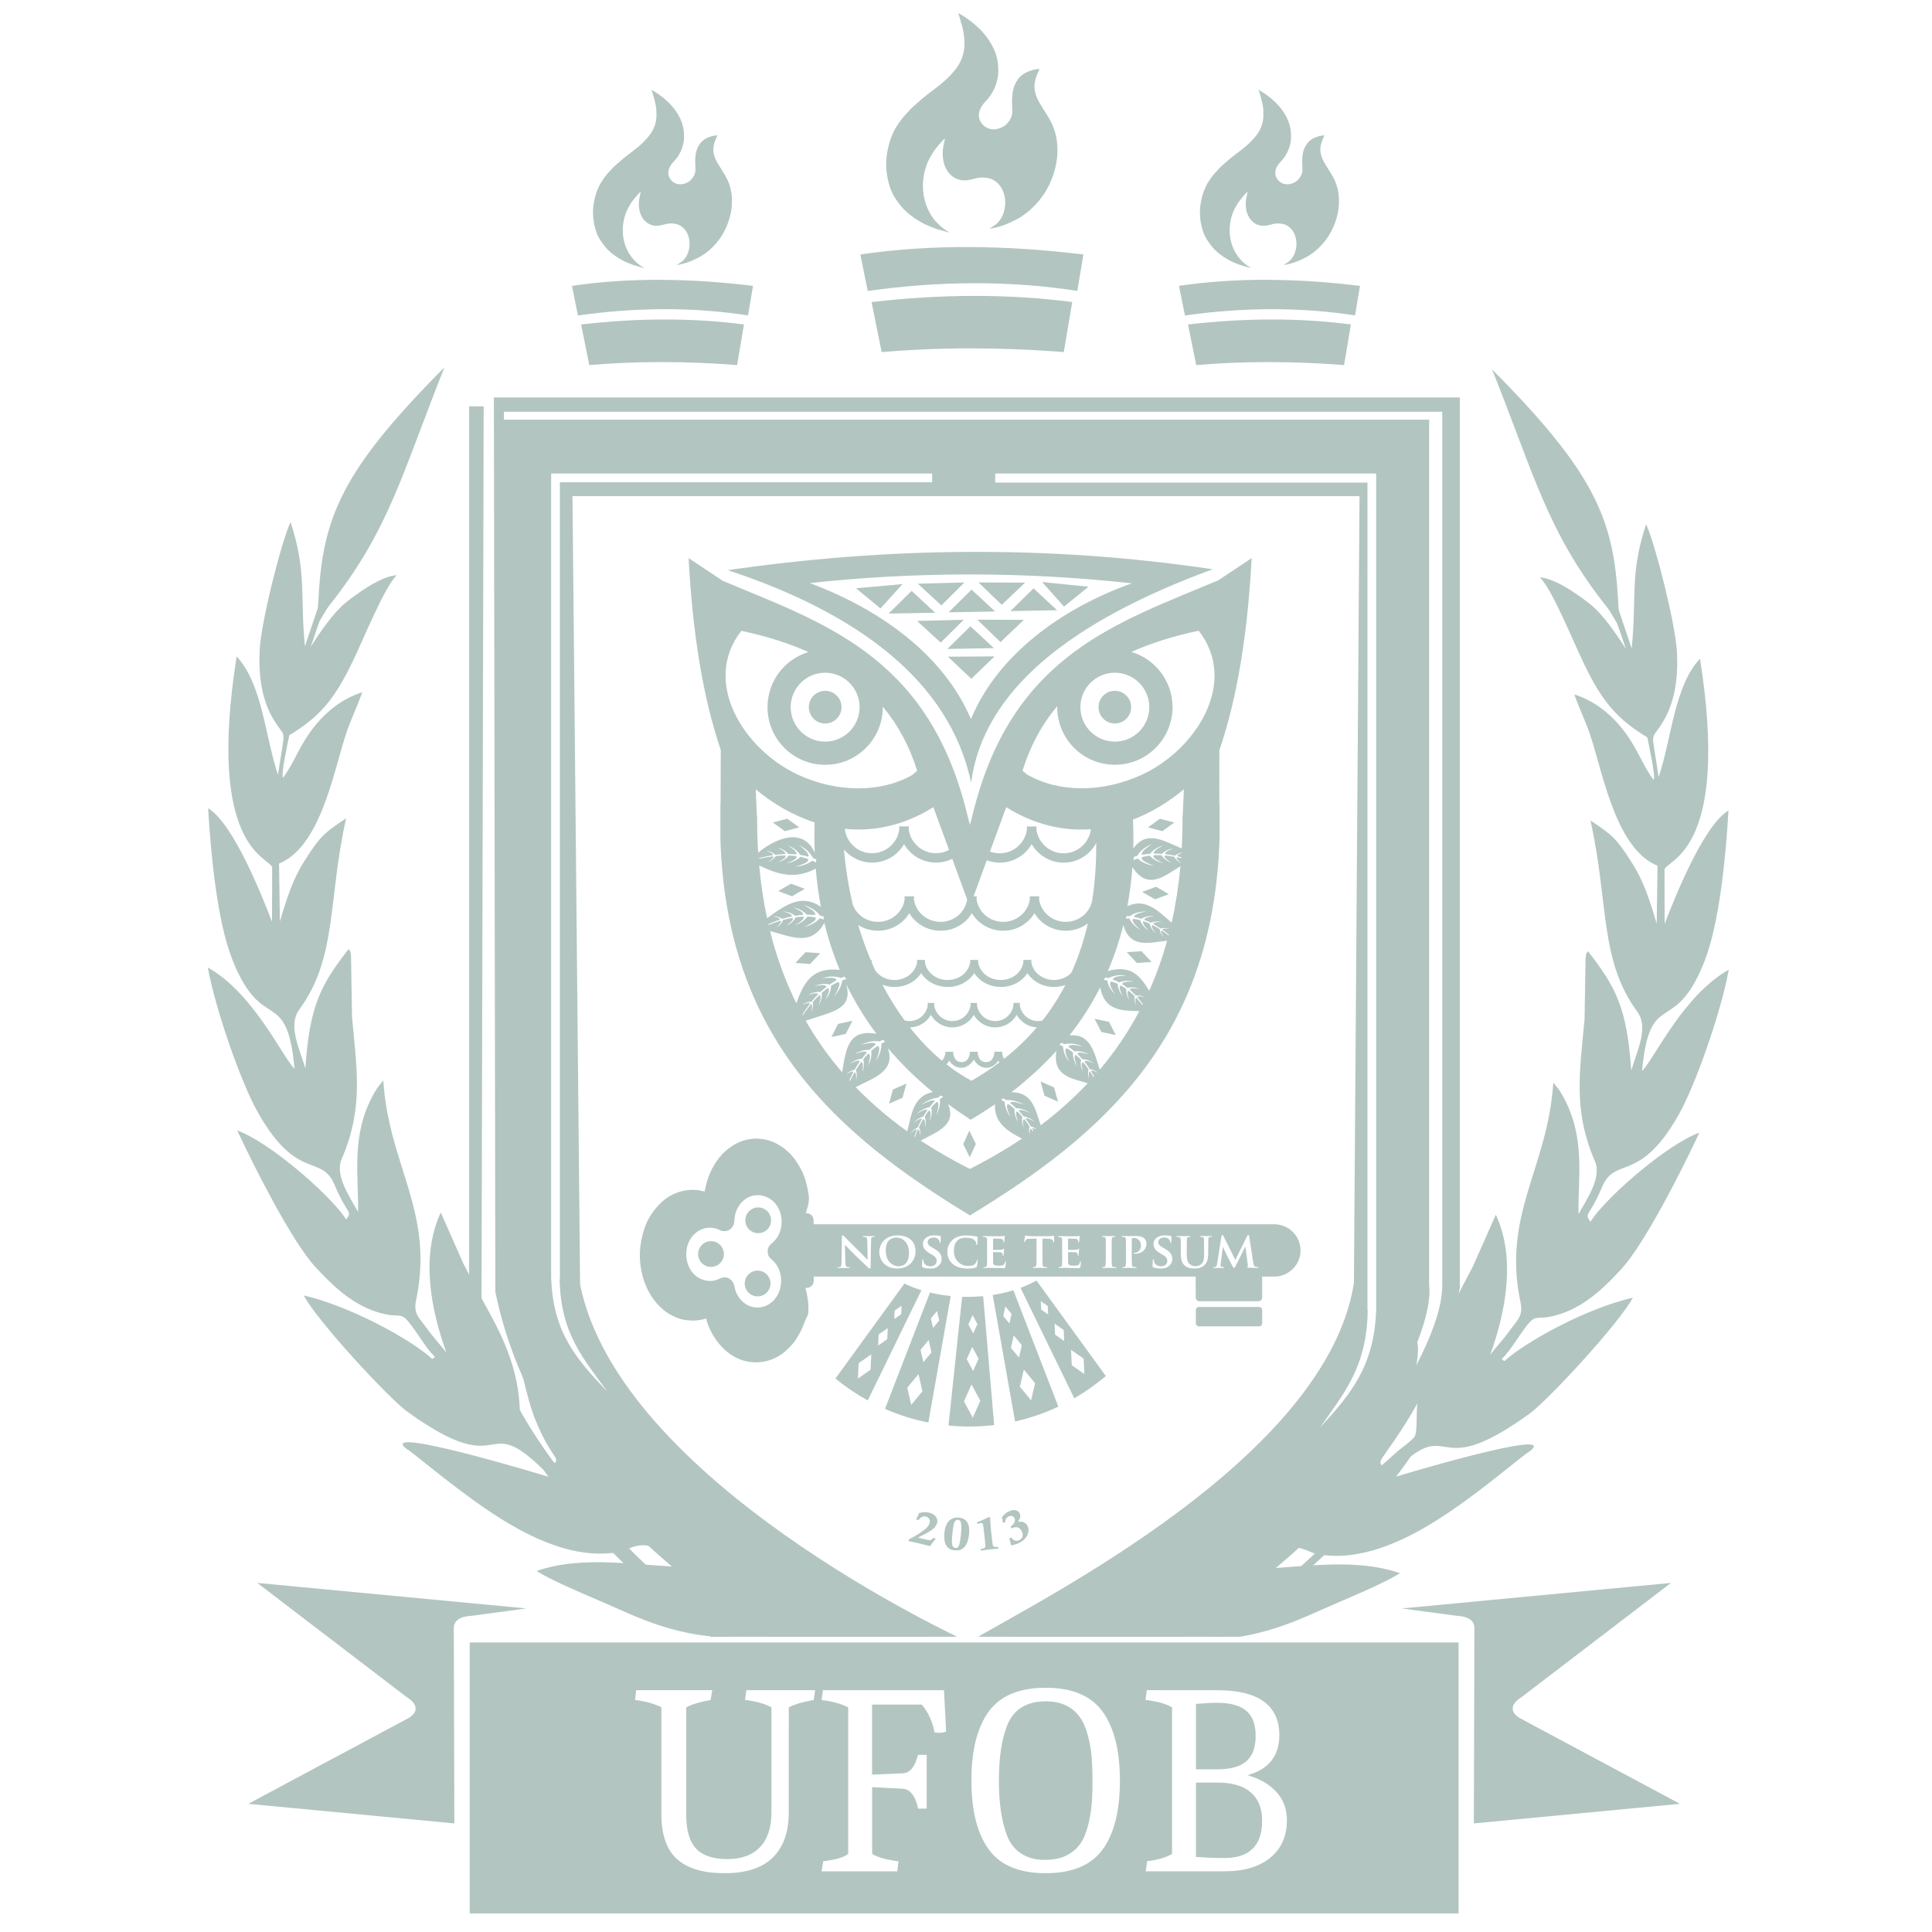
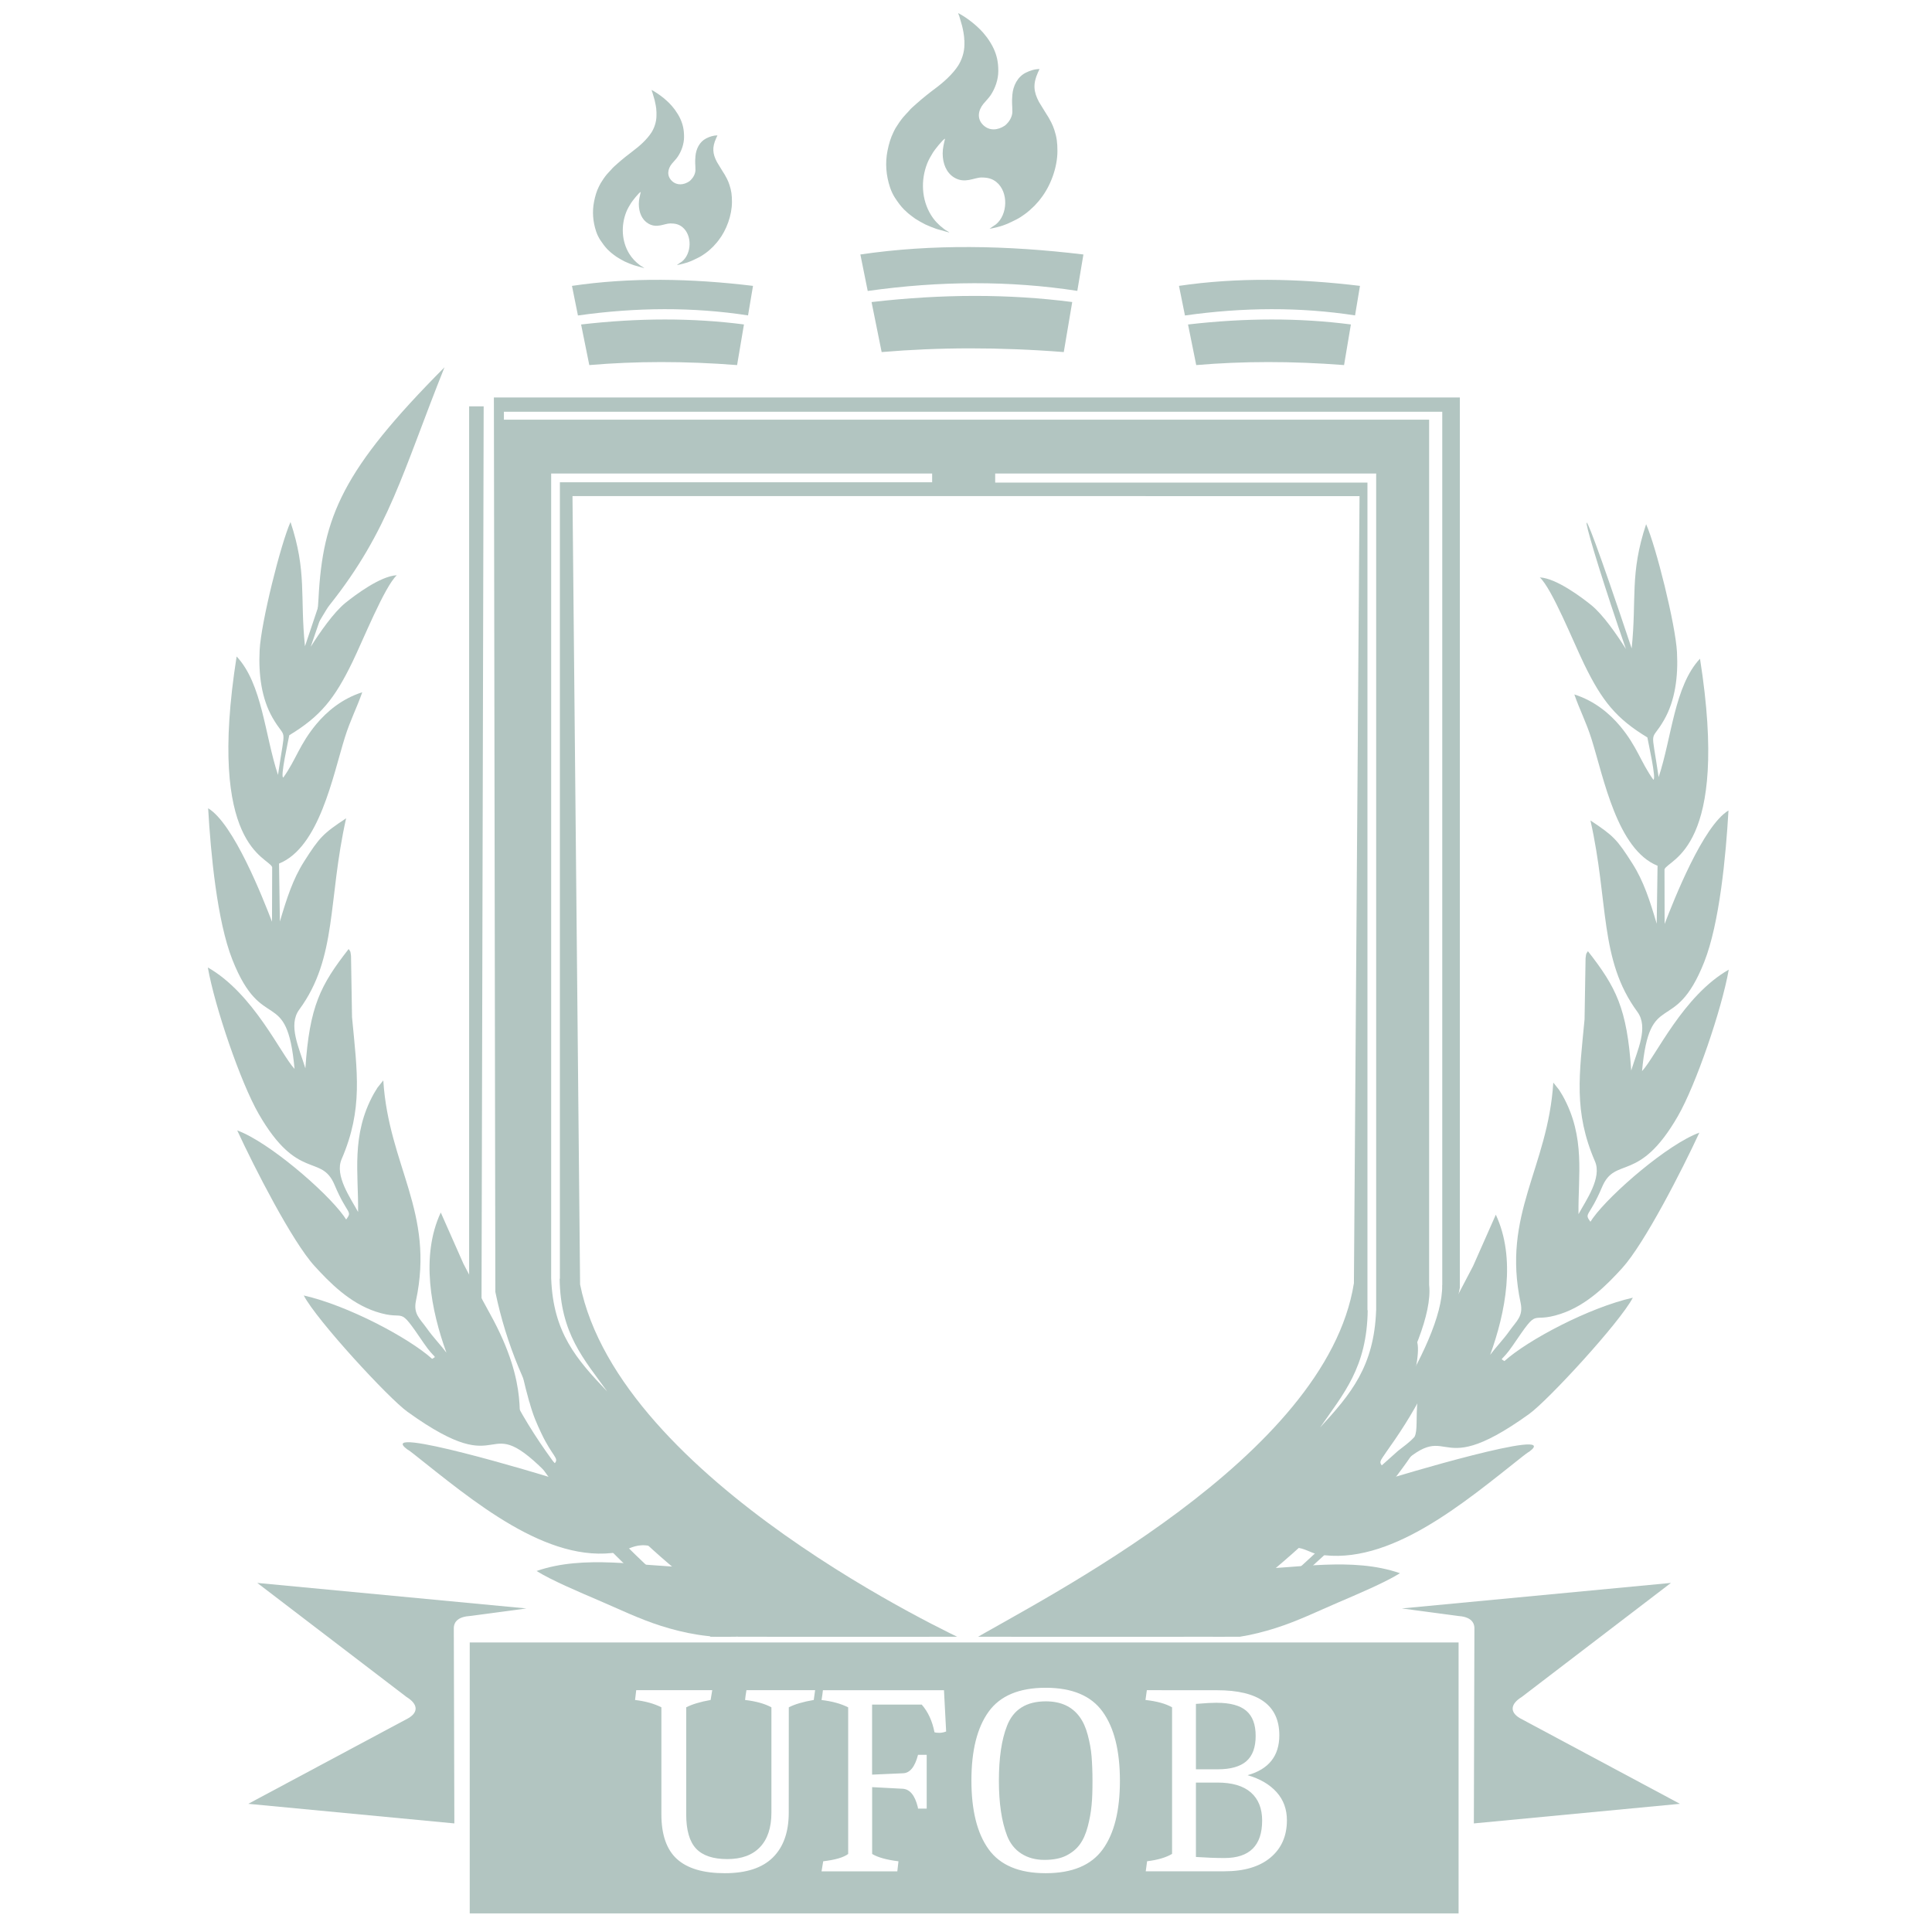
<svg xmlns="http://www.w3.org/2000/svg" width="500" height="500" viewBox="0 0 132.292 132.292" version="1.1" id="svg8">
  <defs id="defs2">
    <clipPath id="clipPath130" clipPathUnits="userSpaceOnUse">
      <path style="clip-rule:evenodd" id="path128" d="m 82.757,337.789 h 41.677 V 292.558 H 82.757 Z" />
    </clipPath>
  </defs>
  <g id="layer1" transform="translate(0,-164.708)">
    <g transform="matrix(0.984,0,0,0.984,1.079,3.767)" id="layer1-7" style="display:inline;fill:#b2c5c1;fill-opacity:1">
      <g id="g1904" transform="matrix(3.496,0,0,3.496,-73.429,-198.684)" style="fill:#b2c5c1;fill-opacity:1">
        <path d="m 30.04,136.309 h 19.683 v 5.393 H 30.04 Z m 6.35,3.388 c 0,0.386 -0.105,0.683 -0.316,0.892 -0.211,0.209 -0.53,0.313 -0.957,0.313 -0.427,0 -0.744,-0.094 -0.951,-0.281 -0.207,-0.187 -0.311,-0.485 -0.311,-0.892 v -2.129 c -0.141,-0.072 -0.315,-0.121 -0.524,-0.146 l 0.023,-0.195 h 1.513 l -0.032,0.195 c -0.205,0.036 -0.367,0.085 -0.486,0.146 v 2.129 c 0,0.317 0.066,0.545 0.197,0.684 0.131,0.139 0.338,0.208 0.621,0.208 0.283,0 0.5,-0.079 0.651,-0.238 0.151,-0.159 0.227,-0.387 0.227,-0.686 v -2.097 c -0.133,-0.072 -0.308,-0.121 -0.524,-0.146 0.005,-0.043 0.011,-0.108 0.027,-0.195 h 1.367 l -0.027,0.195 c -0.213,0.036 -0.378,0.085 -0.497,0.146 z m 3.134,-1.616 c -0.047,0.018 -0.093,0.027 -0.138,0.027 -0.045,0 -0.077,-0.005 -0.095,-0.011 -0.043,-0.223 -0.128,-0.407 -0.254,-0.551 H 38.049 v 1.394 l 0.611,-0.027 c 0.141,-0.002 0.241,-0.126 0.303,-0.367 h 0.173 v 1.07 h -0.173 l -0.005,-0.033 c -0.058,-0.234 -0.159,-0.355 -0.303,-0.362 l -0.605,-0.032 v 1.33 c 0.112,0.068 0.286,0.117 0.524,0.146 l -0.023,0.2 h -1.508 l 0.033,-0.2 c 0.241,-0.029 0.407,-0.077 0.497,-0.146 v -2.918 c -0.141,-0.072 -0.317,-0.121 -0.53,-0.146 0.014,-0.087 0.023,-0.151 0.027,-0.195 h 2.41 l 0.043,0.822 z m 1.21,2.07 c 0.061,0.159 0.157,0.279 0.287,0.362 0.13,0.083 0.283,0.124 0.459,0.124 0.177,0 0.322,-0.029 0.435,-0.086 0.113,-0.058 0.204,-0.132 0.27,-0.224 0.067,-0.092 0.119,-0.21 0.157,-0.354 0.038,-0.144 0.063,-0.285 0.076,-0.424 0.014,-0.139 0.018,-0.3 0.018,-0.484 0,-0.184 -0.007,-0.346 -0.018,-0.487 -0.011,-0.141 -0.038,-0.283 -0.076,-0.427 -0.038,-0.144 -0.091,-0.263 -0.159,-0.357 -0.151,-0.209 -0.376,-0.313 -0.675,-0.313 -0.389,0 -0.647,0.162 -0.773,0.487 -0.108,0.274 -0.162,0.638 -0.162,1.092 0,0.447 0.054,0.811 0.162,1.092 z m -0.708,-1.094 c 0,-0.596 0.114,-1.053 0.343,-1.37 0.229,-0.317 0.607,-0.476 1.135,-0.476 0.528,0 0.906,0.159 1.135,0.478 0.229,0.319 0.343,0.776 0.343,1.373 0,0.596 -0.114,1.052 -0.343,1.367 -0.229,0.315 -0.607,0.473 -1.135,0.473 -0.528,0 -0.906,-0.159 -1.135,-0.476 -0.229,-0.317 -0.343,-0.774 -0.343,-1.37 z m 4.891,-1.797 c 0.825,0 1.238,0.299 1.238,0.897 0,0.411 -0.211,0.676 -0.632,0.794 0.249,0.072 0.441,0.185 0.578,0.338 0.137,0.153 0.205,0.34 0.205,0.559 0,0.313 -0.109,0.561 -0.327,0.743 -0.218,0.182 -0.523,0.273 -0.916,0.273 h -1.567 c 0.005,-0.047 0.014,-0.113 0.027,-0.2 0.209,-0.025 0.375,-0.074 0.497,-0.146 v -2.918 c -0.126,-0.072 -0.302,-0.121 -0.529,-0.146 l 0.027,-0.195 z m -0.422,1.838 v 1.481 c 0.213,0.014 0.402,0.021 0.567,0.021 0.501,0 0.751,-0.249 0.751,-0.746 0,-0.241 -0.075,-0.428 -0.224,-0.559 -0.149,-0.131 -0.372,-0.197 -0.667,-0.197 z m 0.416,-1.589 c -0.09,0 -0.229,0.007 -0.416,0.023 v 1.302 h 0.432 c 0.259,0 0.45,-0.054 0.573,-0.162 0.123,-0.108 0.184,-0.276 0.184,-0.503 0,-0.227 -0.062,-0.393 -0.187,-0.5 -0.124,-0.106 -0.32,-0.159 -0.586,-0.159" style="fill:#b2c5c1;fill-opacity:1;fill-rule:evenodd;stroke:none;stroke-width:0.804" id="path116" />
        <path d="m 25.811,135.124 5.357,0.508 -1.112,0.149 c -0.23,0.014 -0.341,0.103 -0.333,0.267 l 0.011,3.863 -4.102,-0.39 3.187,-1.705 c 0.213,-0.126 0.18,-0.288 -0.036,-0.421 z" style="fill:#b2c5c1;fill-opacity:1;fill-rule:evenodd;stroke:none;stroke-width:0.804" id="path118" />
        <path d="m 53.95,135.124 -5.357,0.508 1.112,0.149 c 0.23,0.014 0.341,0.103 0.333,0.267 l -0.011,3.863 4.102,-0.39 -3.186,-1.705 c -0.212,-0.126 -0.18,-0.288 0.036,-0.421 z" style="fill:#b2c5c1;fill-opacity:1;fill-rule:evenodd;stroke:none;stroke-width:0.804" id="path120" />
        <g transform="matrix(0.804,0,0,-0.804,-43.378,371.412)" id="g124" style="fill:#b2c5c1;fill-opacity:1">
          <g id="g126" clip-path="url(#clipPath130)" style="fill:#b2c5c1;fill-opacity:1">
            <g id="g132" style="fill:#b2c5c1;fill-opacity:1">
              <g id="g134" style="fill:#b2c5c1;fill-opacity:1">
                <path d="m 114.525,298.317 c -0.095,-0.343 -0.175,-0.522 -0.298,-0.781 -0.272,-0.573 -0.441,-0.606 -0.331,-0.735 l 0.401,0.358 c 0.171,0.138 0.27,0.196 0.409,0.348 0.168,0.327 -0.225,1.153 0.793,2.991 0.234,0.421 0.444,0.832 0.658,1.239 l 0.562,1.27 c 0.506,-1.083 0.238,-2.429 -0.14,-3.47 0.14,0.188 0.327,0.378 0.487,0.605 0.167,0.236 0.337,0.351 0.267,0.682 -0.468,2.196 0.675,3.334 0.809,5.454 l 0.145,-0.182 c 0.009,-0.013 0.078,-0.127 0.086,-0.141 0.575,-1.03 0.379,-1.984 0.393,-2.935 0.187,0.346 0.585,0.899 0.408,1.307 -0.536,1.239 -0.386,2.154 -0.258,3.517 l 0.025,1.515 c 0.021,0.154 0.012,0.09 0.058,0.172 0.699,-0.895 0.968,-1.415 1.072,-2.955 0.153,0.505 0.436,1.068 0.152,1.454 -0.947,1.288 -0.705,2.708 -1.161,4.737 0.573,-0.38 0.658,-0.469 1.04,-1.069 0.276,-0.433 0.431,-0.915 0.6,-1.487 l 0.021,1.435 c -0.998,0.402 -1.331,2.169 -1.632,3.129 -0.133,0.425 -0.291,0.718 -0.428,1.112 0.499,-0.158 0.876,-0.476 1.135,-0.786 0.42,-0.503 0.504,-0.882 0.82,-1.324 0.083,-0.006 -0.123,0.906 -0.147,1.046 -0.768,0.465 -1.12,0.897 -1.565,1.813 -0.263,0.54 -0.798,1.875 -1.098,2.148 0.405,-0.017 1.04,-0.496 1.275,-0.686 0.291,-0.236 0.634,-0.732 0.857,-1.086 -1.074,3.096 -1.562,5.12 0.142,0.014 0.129,1.239 -0.052,1.841 0.358,3.076 0.243,-0.544 0.729,-2.488 0.764,-3.168 0.032,-0.608 -0.046,-1.202 -0.32,-1.679 -0.345,-0.601 -0.325,-0.109 -0.134,-1.415 0.327,0.983 0.389,2.256 1.024,2.932 0.746,-4.732 -0.784,-4.958 -0.879,-5.215 l 0.003,-1.352 c 0.23,0.595 0.95,2.43 1.581,2.809 -0.064,-1.119 -0.221,-2.794 -0.601,-3.752 -0.741,-1.871 -1.348,-0.617 -1.539,-2.701 0.341,0.366 1.015,1.867 2.147,2.512 -0.175,-0.985 -0.812,-2.849 -1.259,-3.625 -0.971,-1.687 -1.549,-0.976 -1.878,-1.757 -0.321,-0.76 -0.451,-0.632 -0.288,-0.859 l 0.063,0.093 c 0.444,0.613 1.864,1.835 2.634,2.113 -0.421,-0.911 -1.357,-2.747 -1.915,-3.358 -0.364,-0.399 -0.863,-0.913 -1.519,-1.129 -0.796,-0.262 -0.498,0.229 -1.185,-0.782 -0.276,-0.406 -0.333,-0.303 -0.207,-0.386 0.583,0.524 2.096,1.325 3.179,1.569 -0.321,-0.614 -2.098,-2.542 -2.567,-2.879 -2.568,-1.849 -1.783,0.219 -3.559,-1.632 0.172,0.061 4.406,1.334 3.567,0.703 -0.004,-0.003 -0.032,-0.013 -0.168,-0.12 -1.442,-1.14 -3.298,-2.728 -5.065,-2.426 -0.366,0.062 -0.592,0.515 -1.742,-0.373 1.204,0.022 2.586,0.317 3.769,-0.094 -0.359,-0.227 -1.095,-0.538 -1.522,-0.721 -0.519,-0.222 -1.006,-0.462 -1.559,-0.638 -0.57,-0.181 -1.23,-0.314 -1.89,-0.266 -7.947,-0.937 -7.142,-1.531 -1.264,1.98 0.613,0.957 2.061,1.841 3.075,2.679 0.454,0.375 0.502,0.553 0.744,0.708 -0.058,-1.288 -0.497,-2.067 -1.256,-2.917 -0.058,-0.065 -0.085,-0.101 -0.144,-0.161 l -0.017,-0.189 c 0.012,0.011 0.031,0.024 0.039,0.029 l 0.279,0.16 c 1.361,0.712 0.767,1.441 1.369,2.216 1.046,1.345 3.378,5.093 2.325,1.304" style="fill:#b2c5c1;fill-opacity:1;fill-rule:evenodd;stroke:none" id="path136" />
-                 <path d="m 119.866,317.561 c -0.086,0.249 -0.103,0.316 -0.12,0.645 -0.104,2.031 -0.594,3.187 -3.119,5.727 1.039,-2.592 1.363,-4.024 2.846,-5.888 0.096,-0.121 0.223,-0.375 0.314,-0.491 l 0.079,0.006 z" style="fill:#b2c5c1;fill-opacity:1;fill-rule:evenodd;stroke:none" id="path138" />
              </g>
              <g id="g140" style="fill:#b2c5c1;fill-opacity:1">
                <path d="m 92.793,298.371 c 0.095,-0.343 0.176,-0.522 0.298,-0.781 0.272,-0.573 0.441,-0.606 0.331,-0.735 l -0.401,0.358 c -0.171,0.138 -0.27,0.196 -0.409,0.348 -0.168,0.327 0.225,1.153 -0.793,2.991 -0.234,0.421 -0.443,0.832 -0.658,1.239 l -0.562,1.27 c -0.506,-1.083 -0.238,-2.429 0.14,-3.47 -0.14,0.188 -0.327,0.378 -0.487,0.605 -0.167,0.236 -0.337,0.351 -0.267,0.682 0.468,2.196 -0.675,3.334 -0.809,5.454 l -0.145,-0.182 c -0.009,-0.013 -0.078,-0.127 -0.086,-0.141 -0.575,-1.03 -0.379,-1.984 -0.393,-2.935 -0.187,0.346 -0.585,0.899 -0.408,1.307 0.535,1.239 0.386,2.154 0.258,3.517 l -0.025,1.515 c -0.02,0.154 -0.012,0.09 -0.058,0.172 -0.699,-0.895 -0.968,-1.414 -1.072,-2.955 -0.153,0.505 -0.436,1.068 -0.152,1.454 0.947,1.288 0.705,2.708 1.161,4.737 -0.573,-0.38 -0.658,-0.469 -1.04,-1.069 -0.276,-0.433 -0.431,-0.915 -0.6,-1.487 l -0.021,1.435 c 0.999,0.402 1.331,2.169 1.632,3.129 0.133,0.425 0.291,0.718 0.428,1.112 -0.499,-0.158 -0.875,-0.476 -1.134,-0.786 -0.42,-0.503 -0.504,-0.882 -0.82,-1.324 -0.083,-0.006 0.123,0.906 0.147,1.046 0.768,0.465 1.12,0.897 1.564,1.813 0.263,0.54 0.799,1.875 1.099,2.148 -0.405,-0.017 -1.04,-0.496 -1.275,-0.686 -0.29,-0.236 -0.634,-0.732 -0.857,-1.086 1.075,3.096 1.562,5.12 -0.142,0.014 -0.128,1.239 0.053,1.841 -0.358,3.076 -0.243,-0.544 -0.729,-2.488 -0.764,-3.168 -0.031,-0.608 0.046,-1.202 0.32,-1.679 0.345,-0.601 0.325,-0.109 0.134,-1.414 -0.327,0.983 -0.389,2.256 -1.024,2.932 -0.746,-4.732 0.784,-4.958 0.88,-5.215 l -0.004,-1.352 c -0.23,0.596 -0.95,2.43 -1.581,2.809 0.064,-1.119 0.221,-2.794 0.601,-3.752 0.741,-1.871 1.348,-0.617 1.538,-2.701 -0.341,0.366 -1.015,1.867 -2.147,2.512 0.175,-0.985 0.812,-2.849 1.259,-3.625 0.971,-1.687 1.548,-0.976 1.878,-1.757 0.321,-0.76 0.451,-0.632 0.288,-0.859 l -0.063,0.093 c -0.444,0.613 -1.865,1.835 -2.634,2.113 0.421,-0.911 1.357,-2.747 1.915,-3.358 0.364,-0.399 0.863,-0.913 1.519,-1.129 0.796,-0.262 0.499,0.229 1.186,-0.782 0.276,-0.406 0.333,-0.304 0.206,-0.386 -0.583,0.524 -2.096,1.325 -3.179,1.569 0.321,-0.614 2.098,-2.542 2.567,-2.879 2.568,-1.849 1.783,0.219 3.559,-1.632 -0.172,0.061 -4.405,1.334 -3.567,0.703 0.004,-0.003 0.032,-0.013 0.167,-0.12 1.442,-1.14 3.298,-2.728 5.065,-2.426 0.366,0.062 0.592,0.515 1.742,-0.373 -1.204,0.022 -2.586,0.317 -3.769,-0.094 0.359,-0.227 1.095,-0.538 1.522,-0.721 0.519,-0.222 1.007,-0.462 1.559,-0.638 0.57,-0.181 1.23,-0.314 1.889,-0.266 7.947,-0.937 7.142,-1.531 1.265,1.98 -0.614,0.957 -2.061,1.841 -3.075,2.679 -0.454,0.375 -0.502,0.553 -0.744,0.708 0.058,-1.287 0.497,-2.067 1.255,-2.917 0.058,-0.065 0.085,-0.101 0.145,-0.161 l 0.017,-0.189 c -0.013,0.011 -0.032,0.024 -0.04,0.029 l -0.279,0.16 c -1.361,0.712 -0.767,1.441 -1.369,2.216 -1.046,1.345 -3.378,5.093 -2.325,1.304" style="fill:#b2c5c1;fill-opacity:1;fill-rule:evenodd;stroke:none" id="path142" />
                <path d="m 87.452,317.614 c 0.086,0.25 0.103,0.316 0.12,0.645 0.104,2.031 0.594,3.187 3.119,5.727 -1.039,-2.592 -1.363,-4.024 -2.846,-5.888 -0.096,-0.121 -0.223,-0.375 -0.314,-0.491 l -0.079,0.007 z" style="fill:#b2c5c1;fill-opacity:1;fill-rule:evenodd;stroke:none" id="path144" />
              </g>
              <path d="m 88.771,320.585 c 1.091,-1.035 -1.203,1.14 0,0" style="fill:#b2c5c1;fill-opacity:1;fill-rule:evenodd;stroke:none" id="path146" />
              <path d="m 91.95,301.091 -0.036,22.148 h 23.915 v -22.039 c -0.874,-4.732 -5.691,-8.555 -11.975,-11.471 -6.055,2.883 -10.826,6.17 -11.903,11.362 z m 1.382,20.261 v -0.212 -19.718 h 0.001 c 0.05,-1.339 0.627,-1.996 1.388,-2.793 -0.577,0.803 -1.162,1.431 -1.179,2.793 h 0.006 v 19.718 h 9.216 v 0.216 h -9.433 v -0.005 z m 20.425,-3e-4 v -0.22 -20.491 h -0.001 c -0.05,-1.392 -0.627,-2.075 -1.388,-2.903 0.577,0.835 1.162,1.487 1.179,2.903 h -0.006 v 20.491 h -9.216 v 0.225 h 9.433 v -0.005 z m -21.594,1.534 h 22.905 0.253 0.072 v -21.623 h -0.002 c 0.033,-1.479 -2.169,-4.564 -3.204,-5.573 0.887,0.966 3.031,4.163 2.882,5.573 h -9e-4 v 21.427 H 92.162 v 0.197 z m 1.885,-21.601 -0.188,19.513 19.485,-10e-4 -0.139,-19.485 c -0.682,-4.314 -7.704,-7.806 -9.539,-8.889 -0.295,0.136 -8.646,3.995 -9.62,8.863" style="fill:#b2c5c1;fill-opacity:1;fill-rule:evenodd;stroke:none" id="path148" />
              <path d="m 91.608,300.86 0.053,22.159 h -0.36 v -22.163 c 1.335,-6.271 8.038,-9.946 12.463,-12.072 7.456,3.901 10.76,7.172 11.976,10.356 -2.032,-3.922 -6.025,-7.211 -11.904,-9.891 -4.917,1.632 -11.702,7.099 -12.228,11.611" style="fill:#b2c5c1;fill-opacity:1;fill-rule:evenodd;stroke:none" id="path150" />
              <path d="m 98.105,325.047 -0.17,-1.006 c -1.297,0.101 -2.511,0.098 -3.659,0 l -0.203,1.005 c 1.416,0.164 2.76,0.166 4.032,8e-4" style="fill:#b2c5c1;fill-opacity:1;fill-rule:evenodd;stroke:none" id="path152" />
              <path d="m 93.848,326.002 c 1.441,0.213 2.941,0.186 4.481,0 l -0.123,-0.731 c -1.36,0.209 -2.765,0.202 -4.211,-0.002 l -0.148,0.733 z" style="fill:#b2c5c1;fill-opacity:1;fill-rule:evenodd;stroke:none" id="path154" />
              <path d="m 95.939,330.309 v -0.091 c 0,-0.159 -0.057,-0.314 -0.125,-0.42 -0.111,-0.172 -0.295,-0.337 -0.46,-0.459 -0.118,-0.088 -0.261,-0.202 -0.373,-0.302 l -0.096,-0.086 c -0.012,-0.01 -0.02,-0.02 -0.031,-0.031 -0.014,-0.013 -0.017,-0.02 -0.029,-0.033 -0.039,-0.044 -0.079,-0.081 -0.117,-0.127 -0.056,-0.068 -0.105,-0.141 -0.151,-0.217 -0.016,-0.027 -0.028,-0.053 -0.043,-0.082 -0.059,-0.117 -0.093,-0.239 -0.119,-0.369 -0.051,-0.252 -0.029,-0.504 0.051,-0.744 0.024,-0.073 0.063,-0.153 0.105,-0.216 0.054,-0.08 0.111,-0.16 0.178,-0.229 l 0.082,-0.076 c 0.046,-0.036 0.089,-0.072 0.139,-0.105 0.033,-0.022 0.065,-0.039 0.098,-0.06 l 0.106,-0.057 c 0.076,-0.034 0.148,-0.065 0.229,-0.092 l 0.254,-0.071 c -0.011,0.015 -0.06,0.04 -0.081,0.053 -0.01,0.006 -0.017,0.012 -0.028,0.02 -0.107,0.081 -0.192,0.168 -0.263,0.283 -0.187,0.304 -0.207,0.694 -0.074,1.032 0.031,0.079 0.074,0.15 0.118,0.222 0.028,0.045 0.198,0.264 0.241,0.276 -0.022,-0.097 -0.048,-0.193 -0.048,-0.297 0,-0.205 0.074,-0.39 0.233,-0.485 0.215,-0.128 0.399,0.002 0.547,0.002 0.119,0 0.212,-0.02 0.3,-0.092 0.247,-0.202 0.228,-0.656 -0.01,-0.85 l -0.128,-0.087 c 0.025,0 0.058,0.009 0.078,0.013 0.028,0.006 0.046,0.011 0.073,0.018 0.169,0.042 0.247,0.086 0.39,0.156 0.059,0.029 0.115,0.068 0.168,0.105 0.07,0.05 0.134,0.108 0.195,0.169 0.018,0.018 0.027,0.033 0.045,0.051 0.031,0.03 0.056,0.065 0.083,0.099 0.195,0.249 0.332,0.619 0.332,0.951 0,0.167 -0.014,0.279 -0.063,0.425 -0.018,0.053 -0.035,0.097 -0.06,0.146 -0.035,0.07 -0.07,0.13 -0.113,0.194 -0.014,0.021 -0.024,0.041 -0.038,0.062 l -0.096,0.157 c -0.113,0.211 -0.122,0.369 -0.022,0.591 l 0.033,0.072 c -0.099,0 -0.195,-0.032 -0.279,-0.075 -0.164,-0.083 -0.251,-0.262 -0.266,-0.442 -0.015,-0.178 0,-0.189 0,-0.34 0,-0.088 -0.05,-0.182 -0.109,-0.241 -0.016,-0.016 -0.026,-0.028 -0.045,-0.041 -0.135,-0.09 -0.305,-0.109 -0.431,0.013 -0.129,0.125 -0.105,0.294 0.003,0.426 0.049,0.06 0.103,0.11 0.146,0.175 0.09,0.135 0.154,0.312 0.154,0.487 0,0.174 -0.028,0.306 -0.091,0.445 -0.036,0.08 -0.084,0.155 -0.134,0.225 -0.008,0.011 -0.016,0.019 -0.025,0.032 -0.128,0.173 -0.361,0.359 -0.554,0.461 0.002,-0.021 0.013,-0.041 0.02,-0.061 l 0.056,-0.193 c 0.011,-0.046 0.02,-0.088 0.028,-0.134 0.008,-0.047 0.016,-0.1 0.016,-0.152" style="fill:#b2c5c1;fill-opacity:1;fill-rule:evenodd;stroke:none" id="path156" />
              <path d="m 106.232,325.602 -0.209,-1.239 c -1.599,0.125 -3.095,0.12 -4.509,0 l -0.25,1.238 c 1.744,0.202 3.402,0.204 4.968,9e-4" style="fill:#b2c5c1;fill-opacity:1;fill-rule:evenodd;stroke:none" id="path158" />
              <path d="m 100.987,326.779 c 1.775,0.262 3.624,0.229 5.522,0 l -0.151,-0.901 c -1.676,0.258 -3.408,0.249 -5.189,-0.002 l -0.182,0.903 z" style="fill:#b2c5c1;fill-opacity:1;fill-rule:evenodd;stroke:none" id="path160" />
              <path d="m 103.563,332.086 v -0.112 c 0,-0.196 -0.071,-0.387 -0.154,-0.518 -0.136,-0.212 -0.364,-0.415 -0.567,-0.566 -0.146,-0.108 -0.322,-0.249 -0.46,-0.372 l -0.118,-0.106 c -0.014,-0.013 -0.025,-0.025 -0.039,-0.038 -0.017,-0.017 -0.021,-0.025 -0.035,-0.041 -0.048,-0.054 -0.097,-0.1 -0.144,-0.157 -0.069,-0.084 -0.13,-0.174 -0.187,-0.267 -0.02,-0.033 -0.034,-0.065 -0.052,-0.101 -0.072,-0.145 -0.114,-0.294 -0.147,-0.455 -0.063,-0.31 -0.036,-0.621 0.063,-0.917 0.03,-0.09 0.077,-0.189 0.129,-0.266 0.066,-0.099 0.136,-0.198 0.22,-0.281 l 0.101,-0.093 c 0.058,-0.044 0.11,-0.089 0.171,-0.13 0.041,-0.027 0.08,-0.048 0.121,-0.073 l 0.13,-0.07 c 0.095,-0.042 0.183,-0.08 0.282,-0.113 l 0.314,-0.088 c -0.014,0.018 -0.075,0.049 -0.1,0.065 -0.012,0.008 -0.021,0.015 -0.034,0.025 -0.132,0.099 -0.237,0.207 -0.324,0.349 -0.23,0.376 -0.255,0.855 -0.091,1.272 0.039,0.098 0.091,0.185 0.145,0.274 0.034,0.056 0.244,0.325 0.297,0.34 -0.028,-0.119 -0.059,-0.237 -0.059,-0.366 0,-0.253 0.092,-0.481 0.287,-0.598 0.265,-0.158 0.491,0.002 0.674,0.002 0.147,0 0.262,-0.025 0.37,-0.113 0.304,-0.249 0.28,-0.808 -0.012,-1.047 l -0.158,-0.107 c 0.03,0 0.071,0.011 0.096,0.016 0.034,0.007 0.057,0.013 0.09,0.021 0.209,0.052 0.304,0.105 0.48,0.192 0.072,0.036 0.141,0.083 0.206,0.13 0.086,0.062 0.165,0.134 0.24,0.208 0.023,0.022 0.034,0.04 0.056,0.062 0.038,0.037 0.07,0.08 0.102,0.122 0.24,0.307 0.41,0.762 0.41,1.172 0,0.205 -0.017,0.343 -0.077,0.524 -0.022,0.066 -0.044,0.119 -0.074,0.18 -0.043,0.086 -0.086,0.16 -0.139,0.239 -0.018,0.026 -0.03,0.05 -0.047,0.076 l -0.119,0.194 c -0.139,0.26 -0.15,0.455 -0.028,0.728 l 0.041,0.088 c -0.122,0 -0.24,-0.04 -0.344,-0.092 -0.202,-0.103 -0.31,-0.323 -0.329,-0.545 -0.018,-0.22 3e-4,-0.233 3e-4,-0.419 0,-0.108 -0.061,-0.224 -0.134,-0.296 -0.02,-0.02 -0.032,-0.035 -0.056,-0.051 -0.166,-0.111 -0.376,-0.135 -0.531,0.015 -0.16,0.154 -0.129,0.362 0.003,0.525 0.06,0.074 0.126,0.136 0.18,0.215 0.111,0.166 0.19,0.384 0.19,0.6 0,0.215 -0.035,0.377 -0.112,0.548 -0.045,0.099 -0.103,0.191 -0.165,0.278 -0.01,0.014 -0.019,0.024 -0.031,0.039 -0.158,0.213 -0.445,0.442 -0.683,0.568 0.002,-0.026 0.016,-0.051 0.025,-0.076 l 0.069,-0.238 c 0.014,-0.056 0.025,-0.109 0.035,-0.166 0.01,-0.058 0.019,-0.123 0.019,-0.187" style="fill:#b2c5c1;fill-opacity:1;fill-rule:evenodd;stroke:none" id="path162" />
              <path d="m 113.131,325.047 -0.169,-1.006 c -1.298,0.101 -2.511,0.098 -3.66,0 l -0.203,1.005 c 1.415,0.164 2.76,0.166 4.031,8e-4" style="fill:#b2c5c1;fill-opacity:1;fill-rule:evenodd;stroke:none" id="path164" />
              <path d="m 108.875,326.002 c 1.44,0.213 2.941,0.186 4.481,0 l -0.122,-0.731 c -1.36,0.209 -2.765,0.202 -4.211,-0.002 l -0.148,0.733 z" style="fill:#b2c5c1;fill-opacity:1;fill-rule:evenodd;stroke:none" id="path166" />
-               <path d="m 110.965,330.309 v -0.091 c 0,-0.159 -0.057,-0.314 -0.125,-0.42 -0.111,-0.172 -0.295,-0.337 -0.46,-0.459 -0.118,-0.088 -0.261,-0.202 -0.373,-0.302 l -0.096,-0.086 c -0.011,-0.01 -0.02,-0.02 -0.031,-0.031 -0.014,-0.013 -0.017,-0.02 -0.029,-0.033 -0.039,-0.044 -0.079,-0.081 -0.117,-0.127 -0.056,-0.068 -0.105,-0.141 -0.152,-0.217 -0.016,-0.027 -0.028,-0.053 -0.042,-0.082 -0.059,-0.117 -0.093,-0.239 -0.119,-0.369 -0.051,-0.252 -0.029,-0.504 0.051,-0.744 0.024,-0.073 0.063,-0.153 0.105,-0.216 0.054,-0.08 0.111,-0.16 0.178,-0.229 l 0.082,-0.076 c 0.047,-0.036 0.09,-0.072 0.139,-0.105 0.033,-0.022 0.065,-0.039 0.098,-0.06 l 0.105,-0.057 c 0.077,-0.034 0.148,-0.065 0.229,-0.092 l 0.254,-0.071 c -0.011,0.015 -0.06,0.04 -0.081,0.053 -0.01,0.006 -0.017,0.012 -0.028,0.02 -0.107,0.081 -0.192,0.168 -0.263,0.283 -0.187,0.304 -0.207,0.694 -0.074,1.032 0.031,0.079 0.074,0.15 0.118,0.222 0.028,0.045 0.198,0.264 0.241,0.276 -0.022,-0.097 -0.048,-0.193 -0.048,-0.297 0,-0.205 0.074,-0.39 0.233,-0.485 0.215,-0.128 0.399,0.002 0.547,0.002 0.119,0 0.212,-0.02 0.3,-0.092 0.247,-0.202 0.227,-0.656 -0.01,-0.85 l -0.128,-0.087 c 0.025,0 0.057,0.009 0.078,0.013 0.028,0.006 0.046,0.011 0.074,0.018 0.169,0.042 0.247,0.086 0.39,0.156 0.059,0.029 0.115,0.068 0.168,0.105 0.07,0.05 0.134,0.108 0.195,0.169 0.018,0.018 0.028,0.033 0.046,0.051 0.031,0.03 0.056,0.065 0.083,0.099 0.195,0.249 0.333,0.619 0.333,0.951 0,0.167 -0.014,0.279 -0.063,0.425 -0.018,0.053 -0.035,0.097 -0.06,0.146 -0.035,0.07 -0.07,0.13 -0.113,0.194 -0.015,0.021 -0.024,0.041 -0.038,0.062 l -0.096,0.157 c -0.113,0.211 -0.122,0.369 -0.022,0.591 l 0.034,0.072 c -0.099,0 -0.195,-0.032 -0.279,-0.075 -0.164,-0.083 -0.252,-0.262 -0.267,-0.442 -0.015,-0.178 0,-0.189 0,-0.34 0,-0.088 -0.05,-0.182 -0.109,-0.241 -0.016,-0.016 -0.026,-0.028 -0.045,-0.041 -0.135,-0.09 -0.305,-0.109 -0.431,0.013 -0.129,0.125 -0.105,0.294 0.003,0.426 0.049,0.06 0.103,0.11 0.146,0.175 0.09,0.135 0.154,0.312 0.154,0.487 0,0.174 -0.029,0.306 -0.091,0.445 -0.036,0.08 -0.084,0.155 -0.134,0.225 -0.008,0.011 -0.016,0.019 -0.025,0.032 -0.128,0.173 -0.361,0.359 -0.554,0.461 0.002,-0.021 0.013,-0.041 0.02,-0.061 l 0.056,-0.193 c 0.011,-0.046 0.021,-0.088 0.028,-0.134 0.008,-0.047 0.016,-0.1 0.016,-0.152" style="fill:#b2c5c1;fill-opacity:1;fill-rule:evenodd;stroke:none" id="path168" />
              <g id="g170" style="fill:#b2c5c1;fill-opacity:1">
-                 <path d="m 109.711,318.986 c -4.13,0.615 -8.118,0.539 -12.006,-0.022 3.196,-1.056 5.492,-2.735 6.024,-5.262 0.298,2.284 2.475,4 5.981,5.284 z m 0.145,-0.271 v 0.002 l 0.818,0.545 c -0.102,-1.933 -0.368,-3.488 -0.799,-4.76 l -0.002,-1.339 0.007,0.002 v -0.824 c -0.143,-4.992 -2.936,-7.375 -6.155,-9.337 v 10e-4 c -0.009,-0.018 -0.039,-0.017 -0.051,-3e-4 -3.208,1.956 -5.992,4.329 -6.152,9.287 v 0.873 l 0.004,-0.001 0.005,1.347 c -0.429,1.27 -0.694,2.822 -0.796,4.752 l 0.818,-0.545 3e-4,-0.006 c 2.464,-1.042 5.065,-1.823 6.048,-5.673 l 0.098,-0.385 0.099,0.385 c 0.984,3.854 3.591,4.633 6.057,5.677 z m -1.451,-5.905 -0.148,-0.107 -0.148,-0.107 0.177,-0.047 0.177,-0.047 0.148,0.107 0.148,0.107 -0.177,0.047 z m 2.53,-12.161 v -0.333 c 0,-0.04 -0.033,-0.073 -0.073,-0.073 h -1.496 c -0.04,0 -0.073,0.033 -0.073,0.073 v 0.333 c 0,0.04 0.033,0.073 0.073,0.073 h 1.496 c 0.04,0 0.073,-0.033 0.073,-0.073 z m -7.428,0.326 -0.338,-3.187 c 0.17,-0.017 0.341,-0.026 0.513,-0.026 0.207,0 0.413,0.013 0.617,0.037 l -0.272,3.191 c -0.125,-0.012 -0.254,-0.018 -0.385,-0.018 -0.045,0 -0.09,5e-4 -0.135,0.002 z m 1.947,-0.108 0.005,-0.105 0.005,-0.105 0.086,-0.06 0.086,-0.06 -0.005,0.105 -0.005,0.105 -0.086,0.06 -0.086,0.06 z m -2.569,-0.246 0.027,-0.117 0.027,-0.117 -0.076,-0.092 -0.076,-0.093 -0.027,0.117 -0.027,0.117 0.076,0.093 z m -0.208,-0.717 0.035,-0.153 0.035,-0.153 -0.1,-0.121 -0.1,-0.122 -0.035,0.153 -0.035,0.153 0.1,0.121 z m -0.251,-0.844 0.049,-0.212 0.049,-0.213 -0.139,-0.168 -0.139,-0.168 -0.049,0.212 -0.049,0.213 0.139,0.168 z m -0.418,1.693 -0.005,-0.105 -0.005,-0.105 -0.086,-0.06 -0.086,-0.06 0.005,0.105 0.005,0.105 0.086,0.06 z m -0.343,-0.554 -0.006,-0.137 -0.006,-0.137 -0.113,-0.079 -0.113,-0.079 0.006,0.137 0.006,0.137 0.113,0.079 0.113,0.079 z m -0.408,-0.651 -0.009,-0.19 -0.009,-0.19 -0.156,-0.109 -0.156,-0.109 0.008,0.19 0.009,0.19 0.156,0.109 0.156,0.109 z m 2.508,0.973 0.06,-0.111 0.06,-0.111 -0.052,-0.116 -0.052,-0.116 -0.06,0.111 -0.06,0.111 0.052,0.116 z m -0.009,-0.788 0.079,-0.146 0.079,-0.146 -0.068,-0.151 -0.068,-0.152 -0.079,0.146 -0.079,0.146 0.068,0.151 z m -0.017,-0.928 0.109,-0.202 0.11,-0.202 -0.094,-0.21 -0.094,-0.21 -0.109,0.202 -0.109,0.202 0.093,0.21 z m 0.838,1.93 -0.027,-0.117 -0.027,-0.117 0.076,-0.093 0.077,-0.093 0.027,0.117 0.027,0.117 -0.076,0.093 z m 0.207,-0.718 -0.035,-0.153 -0.035,-0.153 0.1,-0.121 0.1,-0.121 0.035,0.153 0.035,0.153 -0.1,0.121 z m 1.011,0.295 0.006,-0.137 0.006,-0.138 0.113,-0.079 0.113,-0.079 -0.006,0.137 -0.007,0.137 -0.113,0.079 -0.113,0.079 z m 0.408,-0.651 0.008,-0.19 0.009,-0.19 0.156,-0.109 0.156,-0.109 -0.008,0.19 -0.009,0.19 -0.156,0.109 z m -1.169,-0.488 -0.049,-0.213 -0.049,-0.213 0.139,-0.168 0.139,-0.168 0.049,0.213 0.049,0.213 -0.139,0.168 z m -2.536,1.964 -1.328,-2.728 c -0.281,0.155 -0.55,0.336 -0.8,0.542 l 1.707,2.351 c 0.13,-0.063 0.271,-0.118 0.421,-0.165 z m 0.726,-0.144 -0.554,-3.131 c -0.37,0.073 -0.729,0.187 -1.073,0.337 l 1.113,2.88 c 0.163,-0.039 0.336,-0.068 0.515,-0.086 z m 1.728,0.202 1.331,-2.733 c 0.275,0.159 0.536,0.343 0.781,0.551 l -1.718,2.365 c -0.12,-0.069 -0.252,-0.13 -0.394,-0.183 z m -0.689,-0.176 0.554,-3.131 c 0.37,0.083 0.729,0.206 1.071,0.367 l -1.113,2.88 c -0.161,-0.049 -0.333,-0.089 -0.513,-0.116 z m -5.571,1.089 c 0,-0.155 0.079,-0.185 0.144,-0.251 0.191,-0.194 0.24,-0.505 0.136,-0.764 -0.18,-0.45 -0.75,-0.536 -1.019,-0.091 -0.116,0.192 -0.052,0.296 -0.182,0.4 -0.128,0.103 -0.233,0.035 -0.316,0.002 -0.154,-0.062 -0.301,-0.045 -0.445,0.027 -0.419,0.209 -0.466,0.922 -0.016,1.183 0.134,0.078 0.314,0.094 0.458,0.036 0.08,-0.032 0.079,-0.05 0.179,-0.05 0.109,0 0.205,0.088 0.229,0.194 0.017,0.076 -0.004,0.188 0.076,0.353 0.247,0.504 0.873,0.425 1.053,-0.049 0.11,-0.292 0.03,-0.631 -0.207,-0.81 -0.044,-0.033 -0.09,-0.104 -0.09,-0.18 z m 1.914,0.15 h 0.004 c 0.021,-0.018 0.135,-0.145 0.253,-0.259 0.113,-0.109 0.249,-0.239 0.316,-0.302 0.011,-0.011 0.026,-0.022 0.044,-0.022 0.009,0 0.017,0.01 0.017,0.033 l 0.012,0.66 c 0.001,0.059 0.01,0.078 0.039,0.086 0.014,0.003 0.022,0.003 0.033,0.003 0.012,0 0.018,0.005 0.018,0.011 0,0.009 -0.01,0.01 -0.025,0.01 -0.053,0 -0.094,-0.002 -0.106,-0.002 -0.024,0 -0.082,0.002 -0.138,0.002 -0.016,0 -0.027,-10e-4 -0.027,-0.01 0,-0.006 0.004,-0.011 0.017,-0.011 0.015,0 0.041,0 0.057,-0.006 0.026,-0.01 0.036,-0.028 0.037,-0.092 l 0.011,-0.466 h -0.005 c -0.016,0.015 -0.16,0.163 -0.234,0.235 -0.158,0.154 -0.32,0.32 -0.334,0.334 -0.018,0.018 -0.033,0.034 -0.047,0.034 -0.011,0 -0.018,-0.015 -0.018,-0.036 l -0.01,-0.621 c -0.001,-0.091 -0.005,-0.119 -0.033,-0.127 -0.015,-0.004 -0.035,-0.005 -0.049,-0.005 -0.01,0 -0.017,-0.005 -0.017,-0.011 0,-0.01 0.01,-0.011 0.025,-0.011 0.056,0 0.107,0.004 0.117,0.004 0.02,0 0.07,-0.004 0.14,-0.004 0.015,0 0.025,0.003 0.025,0.011 0,0.006 -0.006,0.011 -0.018,0.011 -0.017,0 -0.038,0.001 -0.057,0.007 -0.021,0.008 -0.034,0.032 -0.037,0.113 l -0.012,0.427 z m 1.293,-0.584 c 0.28,0 0.454,0.189 0.454,0.429 0,0.24 -0.17,0.392 -0.443,0.392 -0.329,0 -0.454,-0.231 -0.454,-0.41 0,-0.186 0.128,-0.41 0.443,-0.41 z m 0.044,0.057 c -0.204,0 -0.328,0.17 -0.328,0.386 0,0.259 0.142,0.323 0.262,0.323 0.175,0 0.314,-0.143 0.314,-0.374 0,-0.298 -0.172,-0.334 -0.249,-0.334 z m 0.766,-0.057 c 0.058,0 0.129,0.006 0.181,0.043 0.079,0.056 0.109,0.118 0.109,0.196 0,0.095 -0.045,0.175 -0.187,0.254 l -0.044,0.025 c -0.097,0.054 -0.115,0.091 -0.115,0.138 0,0.071 0.07,0.112 0.148,0.112 0.07,0 0.105,-0.03 0.121,-0.049 0.024,-0.027 0.028,-0.059 0.028,-0.069 0,-0.012 0.004,-0.019 0.011,-0.019 0.009,0 0.014,0.011 0.014,0.034 0,0.083 0.004,0.112 0.004,0.126 0,0.007 -0.005,0.011 -0.015,0.014 -0.028,0.007 -0.084,0.017 -0.154,0.017 -0.15,0 -0.274,-0.083 -0.274,-0.211 0,-0.092 0.042,-0.162 0.17,-0.237 l 0.063,-0.037 c 0.096,-0.057 0.107,-0.102 0.107,-0.148 0,-0.074 -0.056,-0.133 -0.15,-0.133 -0.068,0 -0.149,0.026 -0.172,0.103 -0.006,0.018 -0.01,0.041 -0.01,0.054 0,0.007 -0.001,0.017 -0.011,0.017 -0.008,0 -0.014,-0.011 -0.014,-0.027 -10e-4,-0.017 -0.006,-0.083 -0.006,-0.139 0,-0.024 0.004,-0.028 0.021,-0.036 0.047,-0.021 0.113,-0.027 0.176,-0.027 z m 0.937,0 c 0.07,0 0.153,0.006 0.196,0.024 0.019,0.007 0.024,0.012 0.029,0.031 0.011,0.036 0.023,0.127 0.023,0.139 0,0.009 -0.005,0.018 -0.012,0.018 -0.008,0 -0.011,-0.005 -0.013,-0.021 -0.004,-0.02 -0.019,-0.049 -0.037,-0.07 -0.043,-0.048 -0.096,-0.056 -0.192,-0.056 -0.145,0 -0.338,0.118 -0.338,0.367 0,0.102 0.02,0.203 0.1,0.272 0.049,0.042 0.11,0.059 0.205,0.059 0.1,0 0.172,-0.026 0.209,-0.062 0.027,-0.027 0.041,-0.064 0.042,-0.097 0,-0.014 0.002,-0.022 0.011,-0.022 0.01,0 0.013,0.011 0.015,0.026 0.001,0.021 0.001,0.079 0.004,0.113 0.003,0.037 0.005,0.049 0.005,0.058 0,0.006 -0.004,0.011 -0.016,0.012 -0.032,0.004 -0.068,0.011 -0.109,0.017 -0.049,0.006 -0.09,0.011 -0.157,0.011 -0.162,0 -0.265,-0.042 -0.344,-0.111 -0.103,-0.092 -0.127,-0.215 -0.127,-0.287 0,-0.101 0.028,-0.219 0.136,-0.309 0.098,-0.083 0.224,-0.113 0.372,-0.113 z m 0.479,0.318 c 0,-0.096 0,-0.179 -0.005,-0.223 -0.004,-0.031 -0.01,-0.051 -0.032,-0.056 -0.01,-0.002 -0.022,-0.004 -0.038,-0.004 -0.014,0 -0.017,-0.006 -0.017,-0.011 0,-0.007 0.007,-0.011 0.021,-0.011 0.022,0 0.049,0.001 0.075,0.003 0.026,0 0.049,0.001 0.061,0.001 0.032,0 0.073,-0.001 0.126,-0.003 0.053,-0.002 0.118,-0.004 0.2,-0.004 0.041,0 0.05,0 0.058,0.027 0.006,0.021 0.015,0.092 0.015,0.116 0,0.011 -0.001,0.025 -0.01,0.025 -0.007,0 -0.01,-0.005 -0.012,-0.016 -0.007,-0.043 -0.02,-0.066 -0.047,-0.078 -0.028,-0.012 -0.074,-0.014 -0.102,-0.014 -0.111,0 -0.144,0.016 -0.146,0.088 -10e-4,0.031 0,0.119 0,0.155 v 0.084 c 0,0.006 0.001,0.011 0.006,0.011 0.027,0 0.15,-0.003 0.17,-0.005 0.041,-0.004 0.054,-0.019 0.06,-0.041 0.002,-0.014 0.002,-0.027 0.004,-0.038 0,-0.005 0.002,-0.009 0.01,-0.009 0.01,0 0.011,0.015 0.011,0.023 0,0.007 0.003,0.049 0.005,0.07 0.006,0.053 0.008,0.07 0.008,0.076 0,0.006 -0.004,0.011 -0.008,0.011 -0.005,0 -0.009,-0.006 -0.017,-0.014 -0.01,-0.011 -0.026,-0.013 -0.052,-0.016 -0.025,-0.003 -0.165,-0.003 -0.19,-0.003 -0.006,0 -0.007,0.005 -0.007,0.011 v 0.259 c 0,0.006 0.002,0.01 0.007,0.01 0.022,0 0.152,-0.002 0.17,-0.005 0.054,-0.005 0.063,-0.02 0.071,-0.038 0.006,-0.012 0.007,-0.031 0.007,-0.038 0,-0.009 0.001,-0.014 0.008,-0.014 0.009,0 0.011,0.012 0.013,0.017 0.002,0.012 0.005,0.058 0.006,0.069 0.002,0.048 0.008,0.06 0.008,0.068 0,0.005 -10e-4,0.01 -0.007,0.01 -0.005,0 -0.011,-0.004 -0.017,-0.005 -0.008,-0.001 -0.026,-0.005 -0.046,-0.006 -0.021,-0.002 -0.261,0 -0.295,0 -0.031,0 -0.1,0.002 -0.157,0.002 -0.016,0 -0.025,-0.002 -0.025,-0.01 0,-0.007 0.007,-0.011 0.018,-0.011 0.016,0 0.035,-0.001 0.043,-0.003 0.035,-0.01 0.044,-0.021 0.047,-0.057 0.001,-0.033 0.001,-0.063 0.001,-0.222 v -0.184 z m 1.223,-3e-4 c 0,-0.096 0,-0.179 -0.005,-0.223 -0.004,-0.031 -0.01,-0.05 -0.032,-0.055 -0.008,-0.002 -0.022,-0.004 -0.038,-0.004 -0.013,0 -0.017,-0.006 -0.017,-0.011 0,-0.007 0.007,-0.011 0.021,-0.011 0.043,0 0.117,0.004 0.141,0.004 0.031,0 0.103,-0.004 0.175,-0.004 0.013,0 0.021,0.004 0.021,0.011 0,0.005 -0.005,0.011 -0.017,0.011 -0.016,0 -0.041,10e-4 -0.055,0.004 -0.032,0.005 -0.038,0.025 -0.042,0.054 -0.005,0.045 -0.006,0.128 -0.006,0.224 v 0.423 l 0.136,-0.003 c 0.097,-10e-4 0.126,-0.033 0.128,-0.06 l 0.001,-0.011 c 10e-4,-0.016 0.004,-0.021 0.013,-0.021 0.006,0 0.009,0.006 0.01,0.017 0,0.028 0.003,0.105 0.003,0.127 0,0.016 -0.001,0.022 -0.009,0.022 -0.004,0 -0.013,-0.002 -0.03,-0.005 -0.016,-0.003 -0.039,-0.005 -0.074,-0.005 h -0.439 c -0.036,0 -0.076,0.001 -0.108,0.005 -0.027,0.004 -0.038,0.013 -0.047,0.013 -0.006,0 -0.01,-0.006 -0.013,-0.02 -0.002,-0.009 -0.023,-0.11 -0.023,-0.127 0,-0.011 0.002,-0.017 0.01,-0.017 0.007,0 0.01,0.005 0.012,0.014 0.003,0.007 0.007,0.021 0.018,0.036 0.016,0.024 0.042,0.031 0.105,0.032 l 0.161,0.004 v -0.423 z m 0.635,3e-4 c 0,-0.096 0,-0.179 -0.005,-0.223 -0.004,-0.031 -0.01,-0.051 -0.032,-0.056 -0.01,-0.002 -0.022,-0.004 -0.038,-0.004 -0.014,0 -0.017,-0.006 -0.017,-0.011 0,-0.007 0.007,-0.011 0.021,-0.011 0.022,0 0.049,0.001 0.075,0.003 0.026,0 0.049,0.001 0.061,0.001 0.032,0 0.073,-0.001 0.126,-0.003 0.053,-0.002 0.118,-0.004 0.2,-0.004 0.041,0 0.05,0 0.058,0.027 0.006,0.021 0.015,0.092 0.015,0.116 0,0.011 -10e-4,0.025 -0.01,0.025 -0.007,0 -0.01,-0.005 -0.013,-0.016 -0.007,-0.043 -0.019,-0.066 -0.047,-0.078 -0.028,-0.012 -0.074,-0.014 -0.102,-0.014 -0.111,0 -0.144,0.016 -0.146,0.088 -0.002,0.031 0,0.119 0,0.155 v 0.084 c 0,0.006 10e-4,0.011 0.006,0.011 0.027,0 0.15,-0.003 0.17,-0.005 0.041,-0.004 0.054,-0.019 0.06,-0.041 0.002,-0.014 0.002,-0.027 0.004,-0.038 0,-0.005 0.003,-0.009 0.01,-0.009 0.01,0 0.011,0.015 0.011,0.023 0,0.007 0.003,0.049 0.005,0.07 0.006,0.053 0.008,0.07 0.008,0.076 0,0.006 -0.004,0.011 -0.008,0.011 -0.005,0 -0.008,-0.006 -0.017,-0.014 -0.01,-0.011 -0.026,-0.013 -0.052,-0.016 -0.025,-0.003 -0.165,-0.003 -0.19,-0.003 -0.006,0 -0.007,0.005 -0.007,0.011 v 0.259 c 0,0.006 0.002,0.01 0.007,0.01 0.022,0 0.151,-0.002 0.17,-0.005 0.054,-0.005 0.063,-0.02 0.071,-0.038 0.006,-0.012 0.007,-0.031 0.007,-0.038 0,-0.009 10e-4,-0.014 0.009,-0.014 0.008,0 0.011,0.012 0.012,0.017 0.002,0.012 0.005,0.058 0.006,0.069 0.002,0.048 0.008,0.06 0.008,0.068 0,0.005 -10e-4,0.01 -0.007,0.01 -0.005,0 -0.011,-0.004 -0.017,-0.005 -0.008,-0.001 -0.026,-0.005 -0.045,-0.006 -0.021,-0.002 -0.261,0 -0.296,0 -0.031,0 -0.1,0.002 -0.157,0.002 -0.016,0 -0.024,-0.002 -0.024,-0.01 0,-0.007 0.007,-0.011 0.018,-0.011 0.016,0 0.034,-0.001 0.043,-0.003 0.034,-0.01 0.044,-0.021 0.047,-0.057 0.001,-0.033 0.001,-0.063 0.001,-0.222 v -0.184 z m 1.079,0 c 0,-0.101 0,-0.185 -0.005,-0.228 -0.004,-0.031 -0.01,-0.045 -0.032,-0.051 -0.01,-0.002 -0.022,-0.004 -0.038,-0.004 -0.014,0 -0.017,-0.006 -0.017,-0.011 0,-0.007 0.007,-0.011 0.021,-0.011 0.043,0 0.117,0.004 0.141,0.004 0.029,0 0.103,-0.004 0.175,-0.004 0.012,0 0.021,0.004 0.021,0.011 0,0.005 -0.005,0.011 -0.017,0.011 -0.016,0 -0.041,10e-4 -0.055,0.004 -0.032,0.005 -0.039,0.021 -0.043,0.049 -0.005,0.044 -0.005,0.128 -0.005,0.229 v 0.184 c 0,0.159 0,0.189 0.003,0.222 0.002,0.037 0.011,0.052 0.041,0.057 0.013,0.002 0.021,0.003 0.032,0.003 0.011,0 0.017,0.003 0.017,0.013 0,0.006 -0.008,0.009 -0.022,0.009 -0.042,0 -0.112,-0.002 -0.139,-0.002 -0.031,0 -0.105,0.002 -0.145,0.002 -0.017,0 -0.026,-0.002 -0.026,-0.009 0,-0.01 0.006,-0.013 0.017,-0.013 0.013,0 0.027,-10e-4 0.039,-0.005 0.023,-0.007 0.035,-0.019 0.037,-0.055 0.001,-0.033 0.001,-0.063 0.001,-0.222 v -0.184 z m 0.501,0 c 0,-0.096 0,-0.179 -0.005,-0.223 -0.004,-0.031 -0.01,-0.051 -0.032,-0.056 -0.01,-0.002 -0.022,-0.004 -0.038,-0.004 -0.014,0 -0.017,-0.006 -0.017,-0.011 0,-0.007 0.007,-0.011 0.021,-0.011 0.043,0 0.112,0.004 0.137,0.004 0.028,0 0.105,-0.004 0.177,-0.004 0.011,0 0.02,0.004 0.02,0.011 0,0.005 -0.005,0.011 -0.017,0.011 -0.016,0 -0.039,10e-4 -0.056,0.004 -0.032,0.005 -0.038,0.025 -0.042,0.054 -0.005,0.046 -0.005,0.128 -0.005,0.224 v 0.415 c 0,0.011 0.003,0.017 0.009,0.019 0.01,0.004 0.031,0.005 0.047,0.005 0.025,0 0.069,-0.005 0.108,-0.039 0.06,-0.052 0.064,-0.121 0.064,-0.155 0,-0.107 -0.085,-0.17 -0.145,-0.17 -0.024,0 -0.036,-0.005 -0.036,-0.014 0,-0.007 0.008,-0.011 0.014,-0.011 0.005,-0.001 0.027,-0.001 0.032,-0.001 0.154,0 0.272,0.106 0.272,0.254 0,0.056 -0.031,0.103 -0.054,0.126 -0.017,0.015 -0.066,0.059 -0.202,0.059 -0.049,0 -0.136,-0.002 -0.18,-0.002 -0.031,0 -0.1,0.002 -0.157,0.002 -0.016,0 -0.025,-0.002 -0.025,-0.01 0,-0.007 0.007,-0.011 0.018,-0.011 0.016,0 0.035,-10e-4 0.043,-0.003 0.035,-0.01 0.044,-0.021 0.047,-0.057 0.001,-0.033 0.001,-0.063 0.001,-0.222 v -0.184 z m 0.857,-0.318 c 0.058,0 0.129,0.006 0.181,0.043 0.079,0.056 0.108,0.118 0.108,0.196 0,0.095 -0.044,0.175 -0.187,0.254 l -0.044,0.025 c -0.097,0.054 -0.115,0.091 -0.115,0.138 0,0.071 0.07,0.112 0.148,0.112 0.07,0 0.105,-0.03 0.12,-0.049 0.024,-0.027 0.028,-0.059 0.028,-0.069 0,-0.012 0.004,-0.019 0.011,-0.019 0.009,0 0.014,0.011 0.014,0.034 0,0.083 0.004,0.112 0.004,0.126 0,0.007 -0.005,0.011 -0.015,0.014 -0.028,0.007 -0.084,0.017 -0.154,0.017 -0.15,0 -0.274,-0.083 -0.274,-0.211 0,-0.092 0.042,-0.162 0.17,-0.237 l 0.063,-0.037 c 0.096,-0.057 0.107,-0.102 0.107,-0.148 0,-0.074 -0.057,-0.133 -0.15,-0.133 -0.068,0 -0.149,0.026 -0.173,0.103 -0.006,0.018 -0.01,0.041 -0.01,0.054 0,0.007 -0.001,0.017 -0.011,0.017 -0.009,0 -0.014,-0.011 -0.014,-0.027 -10e-4,-0.017 -0.006,-0.083 -0.006,-0.139 0,-0.024 0.004,-0.028 0.021,-0.036 0.047,-0.021 0.113,-0.027 0.176,-0.027 z m 0.501,0.348 c 0,-0.151 0.043,-0.229 0.099,-0.277 0.079,-0.069 0.191,-0.071 0.247,-0.071 0.07,0 0.153,0.011 0.229,0.075 0.091,0.075 0.103,0.198 0.103,0.315 v 0.112 c 0,0.159 0.001,0.189 0.002,0.222 0.002,0.037 0.01,0.052 0.039,0.057 0.013,0.002 0.02,0.003 0.032,0.003 0.012,0 0.019,0.004 0.019,0.011 0,0.008 -0.008,0.01 -0.022,0.01 -0.042,0 -0.115,-0.002 -0.127,-0.002 -0.001,0 -0.074,0.002 -0.129,0.002 -0.015,0 -0.022,-0.002 -0.022,-0.01 0,-0.007 0.006,-0.011 0.018,-0.011 0.012,0 0.031,-10e-4 0.039,-0.003 0.035,-0.01 0.043,-0.021 0.046,-0.057 10e-4,-0.033 0.002,-0.063 0.002,-0.222 v -0.132 c 0,-0.107 -0.002,-0.198 -0.063,-0.255 -0.043,-0.042 -0.099,-0.056 -0.145,-0.056 -0.037,0 -0.089,0.004 -0.137,0.042 -0.053,0.042 -0.083,0.101 -0.083,0.254 v 0.146 c 0,0.159 0,0.189 0.003,0.222 0.002,0.037 0.011,0.052 0.039,0.057 0.014,0.002 0.02,0.003 0.032,0.003 0.011,0 0.017,0.004 0.017,0.011 0,0.008 -0.007,0.01 -0.023,0.01 -0.039,0 -0.112,-0.002 -0.139,-0.002 -0.032,0 -0.105,0.002 -0.162,0.002 -0.016,0 -0.024,-0.002 -0.024,-0.01 0,-0.007 0.006,-0.011 0.018,-0.011 0.015,0 0.033,-10e-4 0.042,-0.003 0.034,-0.01 0.044,-0.02 0.047,-0.057 0.003,-0.033 0.001,-0.063 0.001,-0.222 v -0.154 z m 0.897,-0.23 c -0.005,-0.034 -0.015,-0.076 -0.044,-0.08 -0.017,-0.003 -0.024,-0.003 -0.033,-0.003 -0.011,0 -0.017,-0.005 -0.017,-0.01 0,-0.01 0.009,-0.013 0.02,-0.013 0.034,0 0.086,0.004 0.107,0.004 0.019,0 0.069,-0.004 0.115,-0.004 0.016,0 0.026,0.003 0.026,0.013 0,0.005 -0.007,0.01 -0.017,0.01 -0.01,0 -0.02,0.001 -0.038,0.005 -0.018,0.004 -0.033,0.011 -0.033,0.031 0,0.017 10e-4,0.031 0.004,0.049 l 0.052,0.409 h 0.004 c 0.036,-0.073 0.1,-0.204 0.108,-0.224 0.012,-0.03 0.099,-0.19 0.124,-0.238 0.017,-0.032 0.029,-0.053 0.043,-0.053 0.012,0 0.018,0.01 0.043,0.059 l 0.233,0.468 h 0.004 l 0.06,-0.453 c 0.004,-0.029 0.001,-0.042 -0.005,-0.044 -0.008,-0.002 -0.013,-0.006 -0.013,-0.011 0,-0.006 0.006,-0.011 0.032,-0.012 0.043,-0.003 0.197,-0.007 0.224,-0.007 0.016,0 0.028,0.004 0.028,0.013 0,0.006 -0.007,0.01 -0.017,0.01 -0.014,0 -0.031,0.001 -0.062,0.01 -0.033,0.01 -0.043,0.038 -0.053,0.103 l -0.099,0.646 c -0.004,0.022 -0.016,0.033 -0.025,0.033 -0.01,0 -0.02,-0.009 -0.028,-0.026 l -0.29,-0.591 -0.291,0.584 c -0.015,0.028 -0.022,0.033 -0.033,0.033 -0.009,0 -0.019,-0.01 -0.021,-0.027 l -0.107,-0.683 z m 1.423,-0.317 h -0.307 v -0.192 h -3e-4 v -0.326 c 0,-0.051 -0.042,-0.093 -0.093,-0.093 h -1.458 c -0.051,0 -0.093,0.042 -0.093,0.093 v 0.326 h -9e-4 v 0.192 h -9.457 v -0.106 c 0,-0.096 -0.079,-0.175 -0.175,-0.175 v 0 c -0.011,0 -0.022,8e-4 -0.032,0.003 0.028,-0.096 0.048,-0.195 0.061,-0.298 0.005,-0.038 0.012,-0.087 0.013,-0.124 0.01,-0.335 -0.014,-0.198 -0.126,-0.509 -0.058,-0.161 -0.196,-0.398 -0.314,-0.514 -0.024,-0.024 -0.044,-0.044 -0.068,-0.068 -0.275,-0.275 -0.665,-0.398 -1.067,-0.297 -0.064,0.016 -0.15,0.049 -0.21,0.079 -0.36,0.176 -0.656,0.589 -0.746,0.974 -0.056,-0.027 -0.214,-0.054 -0.299,-0.054 -0.187,0 -0.345,0.025 -0.504,0.105 -0.085,0.043 -0.145,0.077 -0.22,0.134 -0.091,0.07 -0.192,0.172 -0.262,0.266 l -0.057,0.079 c -0.007,0.011 -0.009,0.016 -0.017,0.027 l -0.064,0.11 c -0.012,0.021 -0.022,0.037 -0.032,0.061 -0.056,0.13 -0.08,0.177 -0.118,0.323 -0.107,0.406 -0.083,0.786 0.048,1.181 0.086,0.26 0.249,0.489 0.451,0.67 0.226,0.201 0.571,0.321 0.902,0.268 l 0.138,-0.03 c 0.005,0.061 0.042,0.207 0.061,0.266 0.071,0.223 0.162,0.405 0.308,0.584 l 0.073,0.085 c 0.184,0.186 0.425,0.333 0.691,0.365 0.12,0.015 0.191,0.017 0.311,-0.003 0.21,-0.034 0.335,-0.101 0.5,-0.213 0.038,-0.026 0.066,-0.053 0.098,-0.081 0.062,-0.052 0.123,-0.118 0.171,-0.182 0.174,-0.236 0.273,-0.448 0.331,-0.741 0.06,-0.3 0.045,-0.322 -0.041,-0.617 0.006,6e-4 0.012,10e-4 0.018,10e-4 v 0 c 0.096,0 0.175,-0.079 0.175,-0.175 v -0.099 h 11.406 c 0.357,0 0.649,-0.291 0.649,-0.648 v 0 c 0,-0.356 -0.291,-0.645 -0.646,-0.647 z m -12.798,0.148 c 0.176,0 0.319,-0.142 0.319,-0.319 0,-0.176 -0.143,-0.319 -0.319,-0.319 -0.176,0 -0.319,0.143 -0.319,0.319 0,0.176 0.143,0.319 0.319,0.319 z m -1.154,0.729 c 0.176,0 0.319,-0.143 0.319,-0.319 0,-0.176 -0.143,-0.319 -0.319,-0.319 -0.176,0 -0.319,0.143 -0.319,0.319 0,0.176 0.143,0.319 0.319,0.319 z m 1.169,0.835 c 0.176,0 0.319,-0.143 0.319,-0.319 0,-0.176 -0.143,-0.319 -0.319,-0.319 -0.176,0 -0.319,0.143 -0.319,0.319 0,0.176 0.143,0.319 0.319,0.319 z m -0.033,9.698 -0.028,0.653 c 0.422,-0.352 0.917,-0.644 1.456,-0.819 -0.007,-0.254 -0.006,-0.503 0.005,-0.749 -0.315,0.684 -1.045,0.3 -1.401,-10e-4 -0.019,0.296 -0.028,0.601 -0.026,0.914 l -0.006,0.002 z m 7.436,2.714 c -3e-4,-0.009 -3e-4,-0.017 -3e-4,-0.026 0,-0.788 0.639,-1.427 1.427,-1.427 0.788,0 1.427,0.639 1.427,1.427 0,0.646 -0.429,1.191 -1.017,1.367 0.496,0.222 1.052,0.397 1.666,0.525 0.997,-1.282 -0.073,-2.946 -1.398,-3.561 -0.998,-0.464 -2.094,-0.446 -2.86,0.007 -0.035,0.029 -0.07,0.058 -0.104,0.089 0.19,0.611 0.478,1.143 0.861,1.599 z m -5.746,0.378 c 0.223,0 0.405,-0.181 0.405,-0.405 0,-0.223 -0.181,-0.404 -0.405,-0.404 -0.223,0 -0.404,0.181 -0.404,0.404 0,0.223 0.181,0.405 0.404,0.405 z m 1.427,-0.39 3e-4,-0.015 c 0,-0.788 -0.639,-1.427 -1.427,-1.427 -0.788,0 -1.427,0.639 -1.427,1.427 0,0.644 0.426,1.188 1.012,1.365 -0.495,0.222 -1.049,0.396 -1.661,0.525 -0.995,-1.282 0.075,-2.944 1.399,-3.56 0.984,-0.457 2.062,-0.446 2.827,-0.013 0.044,0.034 0.087,0.07 0.128,0.109 -0.189,0.606 -0.473,1.134 -0.851,1.587 z m -1.427,0.838 c 0.471,0 0.853,-0.382 0.853,-0.853 0,-0.471 -0.382,-0.853 -0.853,-0.853 -0.471,0 -0.853,0.382 -0.853,0.853 0,0.471 0.382,0.853 0.853,0.853 z m 7.172,-0.448 c -0.223,0 -0.404,-0.181 -0.404,-0.405 0,-0.223 0.181,-0.404 0.404,-0.404 0.223,0 0.404,0.181 0.404,0.404 0,0.223 -0.181,0.405 -0.404,0.405 z m 0,0.448 c -0.471,0 -0.853,-0.382 -0.853,-0.853 0,-0.471 0.382,-0.853 0.853,-0.853 0.471,0 0.853,0.382 0.853,0.853 0,0.471 -0.382,0.853 -0.853,0.853 z m -6.686,-3.865 c 0.702,-0.071 1.451,0.072 2.193,0.537 l 0.388,-1.059 c -0.096,-0.052 -0.207,-0.082 -0.324,-0.082 -0.345,0 -0.631,0.258 -0.674,0.591 0.002,0.024 0.004,0.049 0.004,0.073 h -0.01 -0.222 -0.01 c 2e-4,-0.025 0.002,-0.049 0.004,-0.073 -0.043,-0.334 -0.328,-0.591 -0.674,-0.591 -0.35,0 -0.638,0.265 -0.675,0.605 z m 2.661,-0.742 0.369,-1.009 c -0.047,-0.312 -0.324,-0.552 -0.659,-0.552 -0.339,0 -0.618,0.245 -0.66,0.562 0.002,0.023 0.004,0.046 0.004,0.07 h -0.009 -0.218 -0.009 c 3e-4,-0.023 0.002,-0.046 0.004,-0.07 -0.042,-0.317 -0.322,-0.562 -0.66,-0.562 -0.286,0 -0.529,0.175 -0.624,0.42 -0.014,0.058 -0.027,0.117 -0.04,0.176 -0.001,0.012 -0.002,0.024 -0.002,0.036 h -0.006 c -0.08,0.376 -0.138,0.764 -0.172,1.16 0.167,-0.199 0.418,-0.325 0.698,-0.325 0.338,0 0.633,0.184 0.79,0.458 0.157,-0.273 0.452,-0.458 0.791,-0.458 0.145,0 0.283,0.034 0.405,0.095 z m 0.528,-0.93 0.327,0.893 c 0.1,-0.038 0.208,-0.058 0.321,-0.058 0.338,0 0.633,0.184 0.791,0.458 0.157,-0.273 0.452,-0.458 0.79,-0.458 0.351,0 0.656,0.199 0.808,0.49 0.002,-0.456 -0.026,-0.899 -0.085,-1.325 h -0.005 c -0.008,-0.35 -0.303,-0.631 -0.666,-0.631 -0.339,0 -0.618,0.245 -0.66,0.562 0.002,0.023 0.004,0.046 0.004,0.07 h -0.009 -0.218 -0.009 c 2e-4,-0.023 0.002,-0.046 0.004,-0.07 -0.042,-0.317 -0.322,-0.562 -0.66,-0.562 -0.339,0 -0.618,0.245 -0.66,0.562 0.002,0.023 0.004,0.046 0.004,0.07 h -0.01 -0.066 z m 0.406,1.111 0.402,1.097 c 0.708,-0.443 1.422,-0.594 2.096,-0.545 -0.041,-0.336 -0.327,-0.597 -0.675,-0.597 -0.345,0 -0.631,0.258 -0.674,0.591 0.002,0.024 0.004,0.049 0.004,0.073 h -0.01 -0.222 -0.01 c 6e-4,-0.025 0.002,-0.049 0.004,-0.073 -0.043,-0.334 -0.329,-0.591 -0.674,-0.591 -0.085,0 -0.166,0.016 -0.242,0.044 z m 3.541,0.79 c 0.463,0.178 0.889,0.441 1.259,0.75 l -0.028,-0.653 -0.006,-0.002 c 0.002,-0.276 -0.005,-0.545 -0.019,-0.808 -0.421,0.165 -0.861,0.477 -1.2,-0.004 0.006,0.235 0.004,0.474 -0.007,0.718 z m 1.2,-0.819 -6e-4,-0.012 c -0.077,-0.026 -0.111,-0.052 -0.098,-0.077 0.03,-0.007 0.061,-0.015 0.091,-0.023 l -0.002,-0.025 c -0.034,0.008 -0.067,0.016 -0.101,0.023 -0.029,-0.021 0.005,-0.068 0.092,-0.138 l -6e-4,-0.007 c -0.072,0.04 -0.126,0.092 -0.16,0.158 -0.078,0.014 -0.156,0.025 -0.232,0.032 -0.037,-0.032 0.023,-0.095 0.166,-0.184 -0.11,0.042 -0.194,0.104 -0.252,0.19 -0.062,0.003 -0.124,0.003 -0.185,-6e-4 -0.042,-0.044 0.039,-0.11 0.227,-0.194 -0.138,0.031 -0.249,0.092 -0.331,0.184 -0.064,-0.008 -0.128,-0.02 -0.19,-0.036 -0.043,-0.058 0.063,-0.13 0.299,-0.215 -0.164,0.024 -0.302,0.083 -0.41,0.18 -0.033,-0.012 -0.066,-0.025 -0.099,-0.04 l 0.007,0.081 c 0.026,0.008 0.053,0.016 0.079,0.023 0.084,0.133 0.21,0.231 0.376,0.295 -0.198,-0.127 -0.287,-0.218 -0.252,-0.267 0.067,0.013 0.133,0.021 0.2,0.025 0.076,0.098 0.182,0.166 0.317,0.207 -0.172,-0.092 -0.249,-0.161 -0.218,-0.203 0.064,0.001 0.129,-6e-4 0.193,-0.006 0.074,0.073 0.17,0.117 0.286,0.136 -0.154,-0.057 -0.225,-0.105 -0.202,-0.143 0.079,-0.009 0.158,-0.022 0.237,-0.039 0.046,0.037 0.101,0.062 0.163,0.075 z m -0.026,-0.336 c -0.045,-0.488 -0.118,-0.954 -0.218,-1.398 -0.326,0.284 -0.639,0.62 -1.095,0.41 0.058,0.313 0.1,0.634 0.124,0.964 0.387,-0.586 0.789,-0.217 1.189,0.024 z m -0.289,-1.693 -0.005,-0.019 c -0.056,0.043 -0.112,0.084 -0.168,0.121 -0.033,-0.008 -0.016,-0.066 0.044,-0.166 -0.055,0.061 -0.088,0.128 -0.095,0.2 -0.059,0.037 -0.118,0.072 -0.178,0.102 -0.041,-0.014 -0.013,-0.085 0.074,-0.204 -0.076,0.07 -0.124,0.148 -0.142,0.237 -0.05,0.023 -0.1,0.043 -0.15,0.06 -0.049,-0.022 -0.004,-0.102 0.12,-0.232 -0.102,0.07 -0.172,0.156 -0.208,0.259 -0.055,0.015 -0.111,0.026 -0.167,0.033 -0.054,-0.033 0.008,-0.127 0.173,-0.273 -0.126,0.073 -0.218,0.166 -0.274,0.281 -0.031,0.001 -0.062,0.001 -0.093,0 l 0.032,0.064 c 0.024,-0.002 0.048,-0.005 0.072,-0.007 0.112,0.081 0.247,0.118 0.403,0.116 -0.203,-0.038 -0.305,-0.083 -0.292,-0.135 0.058,-0.012 0.115,-0.027 0.171,-0.045 0.094,0.055 0.203,0.075 0.326,0.064 -0.17,-0.018 -0.255,-0.049 -0.244,-0.093 0.052,-0.02 0.104,-0.043 0.155,-0.068 0.084,0.035 0.176,0.039 0.277,0.016 -0.144,0.004 -0.218,-0.011 -0.211,-0.05 0.061,-0.033 0.121,-0.07 0.18,-0.11 0.068,0.021 0.141,0.017 0.217,-0.008 -0.114,0.014 -0.173,0.007 -0.17,-0.025 0.053,-0.037 0.104,-0.077 0.156,-0.119 z m -0.04,-0.149 c -0.12,-0.435 -0.269,-0.848 -0.444,-1.241 -0.207,0.333 -0.422,0.658 -1.024,0.489 0.158,0.366 0.286,0.747 0.384,1.143 0.159,-0.594 0.644,-0.441 1.084,-0.392 z m -0.601,-1.574 -0.01,-0.019 c -0.049,0.062 -0.098,0.12 -0.15,0.175 -0.035,-0.004 -0.036,-0.068 -0.007,-0.183 -0.037,0.073 -0.049,0.148 -0.035,0.226 -0.048,0.048 -0.098,0.093 -0.149,0.134 -0.045,-0.009 -0.039,-0.088 0.012,-0.227 -0.055,0.085 -0.079,0.175 -0.071,0.272 -0.043,0.031 -0.088,0.06 -0.133,0.086 -0.056,-0.017 -0.036,-0.108 0.051,-0.263 -0.081,0.089 -0.126,0.191 -0.131,0.304 -0.051,0.023 -0.103,0.043 -0.158,0.059 -0.065,-0.027 -0.03,-0.136 0.091,-0.314 -0.104,0.096 -0.169,0.208 -0.19,0.338 -0.031,0.006 -0.062,0.01 -0.094,0.014 l 0.052,0.062 c 0.024,-0.005 0.047,-0.012 0.07,-0.018 0.138,0.069 0.285,0.089 0.443,0.065 -0.216,-0.011 -0.333,-0.043 -0.337,-0.1 0.055,-0.021 0.108,-0.045 0.159,-0.072 0.111,0.044 0.228,0.051 0.349,0.021 -0.177,0.005 -0.273,-0.015 -0.275,-0.064 0.047,-0.029 0.092,-0.06 0.136,-0.094 0.095,0.025 0.19,0.017 0.284,-0.023 -0.144,0.025 -0.223,0.019 -0.229,-0.023 0.052,-0.044 0.101,-0.092 0.148,-0.143 0.075,0.012 0.147,-0.002 0.217,-0.04 -0.111,0.032 -0.173,0.032 -0.18,-10e-4 0.048,-0.054 0.093,-0.111 0.137,-0.171 z m -0.088,-0.171 c -0.277,-0.523 -0.604,-1.005 -0.979,-1.45 -0.138,0.418 -0.221,0.902 -0.751,0.848 0.296,0.375 0.549,0.772 0.762,1.19 0.103,-0.583 0.54,-0.578 0.969,-0.588 z m -1.036,-1.517 -0.003,-0.004 c -0.092,0.05 -0.145,0.063 -0.155,0.033 0.025,-0.041 0.05,-0.083 0.074,-0.126 l -0.015,-0.017 c -0.027,0.046 -0.055,0.09 -0.083,0.134 -0.036,0.005 -0.043,-0.059 -0.026,-0.183 -0.029,0.084 -0.034,0.163 -0.011,0.237 -0.043,0.061 -0.087,0.12 -0.134,0.175 -0.046,0.003 -0.048,-0.079 -0.011,-0.233 -0.046,0.1 -0.061,0.198 -0.042,0.294 -0.04,0.043 -0.081,0.084 -0.124,0.122 -0.057,-0.002 -0.046,-0.1 0.023,-0.28 -0.071,0.112 -0.105,0.226 -0.099,0.343 -0.048,0.037 -0.098,0.071 -0.151,0.102 -0.068,-0.01 -0.044,-0.129 0.058,-0.342 -0.094,0.125 -0.146,0.255 -0.154,0.392 -0.03,0.014 -0.061,0.027 -0.092,0.039 l 0.058,0.049 c 0.023,-0.012 0.046,-0.024 0.068,-0.037 0.144,0.033 0.293,0.014 0.447,-0.052 -0.216,0.046 -0.336,0.045 -0.346,-0.012 0.053,-0.036 0.103,-0.074 0.151,-0.115 0.116,0.015 0.232,-0.01 0.349,-0.072 -0.175,0.052 -0.273,0.058 -0.28,0.01 0.044,-0.042 0.086,-0.086 0.125,-0.132 0.098,-3e-4 0.191,-0.034 0.281,-0.099 -0.14,0.064 -0.22,0.079 -0.23,0.038 0.047,-0.058 0.091,-0.12 0.132,-0.184 0.068,-0.007 0.132,-0.034 0.191,-0.081 z m -0.241,-0.268 c -0.353,-0.376 -0.742,-0.723 -1.165,-1.042 -0.133,0.41 -0.212,0.822 -0.724,0.82 0.414,0.319 0.784,0.66 1.112,1.022 -0.096,-0.622 0.372,-0.679 0.777,-0.8 z m -1.28,-1.128 -0.011,-0.008 c -0.049,0.025 -0.078,0.03 -0.085,0.012 0.01,-0.017 0.02,-0.034 0.03,-0.051 l -0.018,-0.013 c -0.012,0.02 -0.024,0.04 -0.037,0.06 -0.03,0.009 -0.041,-0.03 -0.036,-0.111 l -0.008,-0.005 c -0.014,0.062 -0.012,0.119 0.008,0.172 -0.041,0.062 -0.084,0.122 -0.129,0.178 -0.046,0.01 -0.05,-0.064 -0.018,-0.209 -0.043,0.098 -0.055,0.189 -0.034,0.272 -0.038,0.045 -0.079,0.088 -0.12,0.129 -0.057,0.007 -0.049,-0.083 0.015,-0.257 -0.068,0.112 -0.099,0.221 -0.089,0.325 -0.047,0.041 -0.096,0.079 -0.148,0.115 -0.068,6e-4 -0.048,-0.111 0.048,-0.318 -0.09,0.127 -0.139,0.253 -0.143,0.378 -0.029,0.017 -0.06,0.034 -0.091,0.049 l 0.059,0.036 c 0.023,-0.014 0.045,-0.029 0.067,-0.044 0.145,0.009 0.293,-0.03 0.445,-0.113 -0.214,0.074 -0.334,0.09 -0.345,0.04 0.052,-0.04 0.101,-0.082 0.147,-0.127 0.116,-0.003 0.232,-0.043 0.347,-0.116 -0.174,0.073 -0.271,0.092 -0.28,0.05 0.042,-0.044 0.083,-0.09 0.121,-0.138 0.097,-0.015 0.19,-0.059 0.278,-0.131 -0.139,0.079 -0.218,0.104 -0.229,0.068 0.045,-0.06 0.088,-0.122 0.127,-0.186 0.045,-0.011 0.088,-0.029 0.128,-0.056 z m -0.347,-0.243 c -0.388,-0.26 -0.8,-0.501 -1.236,-0.723 v -3e-4 c -0.036,-0.03 -0.073,-0.028 -0.11,-8e-4 v 10e-4 c -0.408,0.207 -0.796,0.432 -1.162,0.673 0.401,0.218 0.903,0.388 0.675,0.907 0.179,-0.134 0.367,-0.264 0.562,-0.391 0.209,0.124 0.41,0.253 0.602,0.385 -0.032,-0.445 0.305,-0.669 0.669,-0.852 z m -2.648,0.044 -0.016,0.011 c 0.019,0.056 0.039,0.111 0.061,0.165 -0.015,0.025 -0.072,-0.008 -0.164,-0.093 l -3e-4,3e-4 c 0.054,0.07 0.116,0.12 0.187,0.149 0.03,0.069 0.062,0.137 0.098,0.203 -0.016,0.034 -0.091,-0.003 -0.216,-0.102 0.076,0.084 0.161,0.142 0.255,0.171 0.031,0.053 0.064,0.104 0.099,0.154 -0.015,0.041 -0.108,0.007 -0.269,-0.091 0.103,0.09 0.211,0.146 0.325,0.167 0.039,0.051 0.081,0.1 0.126,0.148 -0.018,0.048 -0.134,0.013 -0.335,-0.092 0.138,0.105 0.278,0.166 0.423,0.179 0.019,0.018 0.039,0.036 0.059,0.053 l 0.064,-0.027 c -0.028,-0.02 -0.056,-0.041 -0.083,-0.062 0.015,-0.124 -0.014,-0.256 -0.084,-0.395 0.064,0.22 0.067,0.333 -3e-4,0.322 -0.046,-0.043 -0.088,-0.088 -0.129,-0.136 0.025,-0.102 0.011,-0.214 -0.039,-0.335 0.038,0.181 0.032,0.272 -0.024,0.256 -0.035,-0.047 -0.068,-0.095 -0.1,-0.145 0.033,-0.079 0.035,-0.171 0.007,-0.274 0.01,0.148 -0.005,0.221 -0.049,0.204 -0.036,-0.063 -0.069,-0.128 -0.1,-0.196 0.034,-0.06 0.043,-0.132 0.028,-0.215 -0.004,0.116 -0.021,0.171 -0.055,0.155 -0.025,-0.057 -0.048,-0.115 -0.07,-0.175 z m -0.193,0.135 c -0.466,0.334 -0.893,0.698 -1.278,1.096 0.469,0.234 0.993,0.401 0.798,0.965 0.324,-0.382 0.694,-0.745 1.111,-1.088 -0.489,-0.1 -0.526,-0.563 -0.631,-0.973 z m -1.419,1.246 -0.015,0.016 c 0.031,0.071 0.064,0.14 0.1,0.206 -0.013,0.034 -0.078,0.011 -0.186,-0.062 0.065,0.065 0.138,0.106 0.217,0.12 0.04,0.07 0.082,0.139 0.128,0.204 -0.014,0.043 -0.097,0.021 -0.241,-0.057 0.09,0.075 0.187,0.118 0.291,0.125 0.039,0.052 0.08,0.101 0.123,0.148 -0.011,0.051 -0.114,0.038 -0.296,-0.03 0.12,0.074 0.241,0.109 0.365,0.101 0.048,0.047 0.098,0.091 0.151,0.134 -0.014,0.059 -0.141,0.052 -0.367,-0.013 0.158,0.082 0.315,0.113 0.47,0.088 0.023,0.015 0.046,0.03 0.069,0.044 l 0.065,-0.048 c -0.033,-0.015 -0.064,-0.031 -0.095,-0.048 0.002,-0.146 -0.044,-0.288 -0.135,-0.427 0.093,0.233 0.109,0.361 0.037,0.366 -0.054,-0.036 -0.105,-0.076 -0.153,-0.119 0.015,-0.123 -0.013,-0.247 -0.081,-0.371 0.061,0.196 0.066,0.3 0.004,0.298 -0.043,-0.044 -0.083,-0.09 -0.122,-0.138 0.027,-0.1 0.018,-0.205 -0.024,-0.315 0.028,0.166 0.02,0.253 -0.029,0.246 -0.045,-0.062 -0.088,-0.127 -0.129,-0.195 0.029,-0.078 0.03,-0.162 0.005,-0.253 0.009,0.133 -0.003,0.2 -0.041,0.192 -0.039,-0.069 -0.076,-0.141 -0.112,-0.215 z m -0.193,0.217 c -0.34,0.394 -0.641,0.819 -0.902,1.275 0.641,0.226 1.187,0.269 1.001,0.908 0.207,-0.429 0.457,-0.84 0.751,-1.231 -0.699,0.124 -0.756,-0.369 -0.849,-0.953 z m -0.977,1.408 -0.009,0.017 c 0.059,0.095 0.122,0.186 0.188,0.271 -0.007,0.035 -0.075,0.024 -0.194,-0.029 0.075,0.053 0.153,0.081 0.235,0.081 0.051,0.063 0.104,0.123 0.16,0.18 -0.006,0.044 -0.092,0.037 -0.247,-0.015 0.102,0.059 0.204,0.084 0.307,0.074 0.047,0.044 0.096,0.086 0.147,0.126 -0.003,0.052 -0.106,0.057 -0.298,0.021 0.131,0.053 0.257,0.067 0.377,0.038 0.055,0.038 0.112,0.074 0.172,0.106 -0.004,0.061 -0.13,0.075 -0.364,0.05 0.17,0.054 0.33,0.058 0.478,0.007 0.025,0.011 0.05,0.022 0.076,0.032 l 0.056,-0.059 c -0.035,-0.009 -0.069,-0.02 -0.102,-0.031 -0.023,-0.144 -0.093,-0.276 -0.205,-0.398 0.131,0.214 0.168,0.337 0.098,0.355 -0.059,-0.027 -0.116,-0.057 -0.171,-0.091 -0.006,-0.124 -0.054,-0.241 -0.142,-0.352 0.093,0.183 0.115,0.285 0.055,0.293 -0.049,-0.036 -0.098,-0.074 -0.144,-0.116 0.009,-0.103 -0.017,-0.205 -0.076,-0.306 0.055,0.16 0.062,0.246 0.013,0.248 -0.055,-0.053 -0.108,-0.11 -0.16,-0.171 0.016,-0.081 0.002,-0.165 -0.037,-0.25 0.032,0.13 0.031,0.198 -0.008,0.197 -0.071,-0.086 -0.138,-0.179 -0.204,-0.276 z m -0.157,0.3 c -0.273,0.552 -0.492,1.147 -0.651,1.788 0.487,-0.122 1.022,-0.403 1.344,0.205 0.097,-0.403 0.224,-0.791 0.381,-1.167 -0.677,0.078 -0.892,-0.309 -1.074,-0.826 z m -0.688,1.942 -0.004,0.018 c 0.094,0.042 0.188,0.079 0.283,0.11 0.014,0.034 -0.049,0.061 -0.178,0.083 0.092,0.002 0.173,-0.018 0.24,-0.063 0.077,0.024 0.155,0.044 0.233,0.06 0.02,0.041 -0.056,0.082 -0.214,0.125 0.117,-0.008 0.217,-0.043 0.297,-0.109 0.064,0.011 0.128,0.018 0.192,0.023 0.027,0.045 -0.057,0.106 -0.236,0.182 0.138,-0.028 0.25,-0.087 0.335,-0.178 0.067,10e-4 0.134,-10e-4 0.202,-0.008 0.031,0.053 -0.066,0.135 -0.275,0.244 0.171,-0.05 0.306,-0.135 0.402,-0.26 0.027,-0.005 0.054,-0.01 0.081,-0.016 l 0.014,-0.08 c -0.034,0.012 -0.068,0.022 -0.102,0.031 -0.099,-0.107 -0.231,-0.178 -0.392,-0.217 0.228,0.105 0.327,0.187 0.279,0.241 -0.064,0.011 -0.128,0.017 -0.193,0.019 -0.074,-0.1 -0.179,-0.17 -0.314,-0.214 0.179,0.1 0.254,0.173 0.209,0.213 -0.061,-0.002 -0.122,-0.008 -0.184,-0.016 -0.049,-0.091 -0.128,-0.161 -0.233,-0.212 0.134,0.102 0.188,0.17 0.148,0.198 -0.075,-0.014 -0.152,-0.031 -0.228,-0.053 -0.032,-0.077 -0.089,-0.138 -0.17,-0.187 0.098,0.09 0.136,0.148 0.103,0.168 -0.097,-0.029 -0.195,-0.065 -0.293,-0.104 z m -0.037,0.164 c -0.089,0.416 -0.154,0.851 -0.195,1.306 0.487,-0.234 0.89,-0.347 1.401,-0.078 0.026,-0.322 0.068,-0.637 0.127,-0.944 -0.46,0.304 -0.809,0.101 -1.332,-0.283 z m 7.943,-0.127 c -0.099,-0.428 -0.234,-0.836 -0.409,-1.223 -0.104,-0.11 -0.259,-0.18 -0.431,-0.18 -0.288,0 -0.525,0.193 -0.561,0.443 0.002,0.018 0.003,0.036 0.003,0.055 h -0.008 -0.185 -0.008 c 3e-4,-0.018 0.001,-0.037 0.003,-0.055 -0.036,-0.25 -0.273,-0.443 -0.561,-0.443 -0.288,0 -0.525,0.193 -0.561,0.443 0.002,0.018 0.003,0.036 0.003,0.055 h -0.008 -0.185 -0.008 c 3e-4,-0.018 10e-4,-0.037 0.003,-0.055 -0.036,-0.25 -0.273,-0.443 -0.561,-0.443 -0.287,0 -0.525,0.193 -0.561,0.443 0.002,0.018 0.003,0.036 0.003,0.055 h -0.008 -0.184 -0.008 c 5e-4,-0.018 0.002,-0.037 0.004,-0.055 -0.036,-0.25 -0.274,-0.443 -0.561,-0.443 -0.197,0 -0.37,0.09 -0.471,0.228 -0.029,0.062 -0.058,0.126 -0.085,0.19 -0.005,0.026 -0.008,0.053 -0.009,0.08 h -0.025 c -0.116,0.278 -0.22,0.567 -0.309,0.865 0.141,-0.09 0.31,-0.143 0.491,-0.143 0.331,0 0.621,0.175 0.775,0.435 0.154,-0.26 0.443,-0.435 0.775,-0.435 0.331,0 0.621,0.175 0.775,0.435 0.154,-0.26 0.443,-0.435 0.774,-0.435 0.331,0 0.621,0.175 0.775,0.435 0.154,-0.26 0.443,-0.435 0.775,-0.435 0.206,0 0.397,0.068 0.548,0.182 z m -0.557,-1.526 c -0.162,-0.31 -0.351,-0.605 -0.569,-0.881 -0.035,-0.009 -0.07,-0.013 -0.107,-0.013 -0.232,0 -0.423,0.174 -0.453,0.4 0.002,0.016 0.003,0.033 0.003,0.049 h -0.006 -0.149 -0.007 c 3e-4,-0.016 0.001,-0.033 0.003,-0.049 -0.029,-0.226 -0.221,-0.4 -0.452,-0.4 -0.232,0 -0.423,0.174 -0.452,0.4 0.002,0.016 0.002,0.033 0.003,0.049 h -0.007 -0.149 -0.007 c 0,-0.016 0.001,-0.033 0.003,-0.049 -0.029,-0.226 -0.221,-0.4 -0.452,-0.4 -0.232,0 -0.423,0.174 -0.452,0.4 0.001,0.016 0.002,0.033 0.003,0.049 h -0.006 -0.149 -0.007 c 3e-4,-0.016 0.001,-0.033 0.003,-0.049 -0.029,-0.226 -0.221,-0.4 -0.452,-0.4 -0.043,0 -0.084,0.006 -0.123,0.017 -0.2,0.273 -0.384,0.569 -0.549,0.884 0.092,-0.036 0.194,-0.056 0.301,-0.056 0.281,0 0.527,0.138 0.658,0.343 0.131,-0.205 0.376,-0.343 0.658,-0.343 0.281,0 0.527,0.138 0.658,0.343 0.131,-0.205 0.376,-0.343 0.658,-0.343 0.281,0 0.527,0.138 0.658,0.343 0.131,-0.205 0.377,-0.343 0.658,-0.343 0.1,0 0.196,0.018 0.283,0.049 z m -0.708,-1.05 c -0.238,-0.28 -0.508,-0.54 -0.811,-0.779 -0.026,0.039 -0.04,0.091 -0.048,0.148 8e-4,0.009 0.001,0.019 0.002,0.028 h -0.004 -0.187 -0.004 c 3e-4,-0.01 9e-4,-0.019 0.002,-0.028 -0.017,-0.129 -0.075,-0.229 -0.207,-0.229 -0.133,0 -0.191,0.1 -0.207,0.229 9e-4,0.009 0.001,0.019 0.001,0.028 h -0.004 -0.187 -0.004 c 3e-4,-0.01 8e-4,-0.019 0.002,-0.028 -0.017,-0.129 -0.075,-0.229 -0.207,-0.229 -0.133,0 -0.191,0.1 -0.207,0.229 9e-4,0.009 0.001,0.019 0.001,0.028 h -0.004 -0.187 -0.004 c 2e-4,-0.01 5e-4,-0.019 0.002,-0.028 -0.011,-0.082 -0.036,-0.151 -0.088,-0.192 -0.284,0.236 -0.549,0.513 -0.793,0.823 0.223,0.003 0.417,0.127 0.522,0.31 0.105,-0.185 0.304,-0.31 0.53,-0.31 0.227,0 0.425,0.124 0.531,0.31 0.106,-0.185 0.304,-0.31 0.531,-0.31 0.227,0 0.425,0.124 0.531,0.31 0.101,-0.177 0.286,-0.298 0.499,-0.309 z m -0.926,-0.868 c -0.215,-0.162 -0.445,-0.313 -0.691,-0.453 -0.214,0.115 -0.42,0.251 -0.618,0.406 0.027,0.026 0.049,0.057 0.069,0.092 0.06,-0.106 0.173,-0.177 0.303,-0.177 0.13,0 0.243,0.097 0.303,0.203 0.06,-0.106 0.173,-0.203 0.303,-0.203 0.13,0 0.243,0.071 0.303,0.177 0.009,-0.016 0.018,-0.03 0.028,-0.044 z m -4.633,4.995 c -0.116,-0.088 -0.257,-0.136 -0.423,-0.147 0.242,0.065 0.354,0.128 0.316,0.19 -0.061,0.021 -0.123,0.038 -0.186,0.052 -0.09,-0.086 -0.205,-0.137 -0.345,-0.157 0.194,0.068 0.28,0.127 0.242,0.175 -0.06,0.008 -0.122,0.013 -0.184,0.016 -0.064,-0.081 -0.154,-0.136 -0.267,-0.169 0.15,0.078 0.214,0.135 0.18,0.17 -0.077,-5e-4 -0.155,-0.005 -0.234,-0.013 -0.045,-0.07 -0.112,-0.121 -0.199,-0.155 0.112,0.072 0.159,0.122 0.13,0.147 -0.115,-0.014 -0.232,-0.035 -0.35,-0.062 l 0.014,0.02 c 0.11,0.028 0.219,0.051 0.327,0.068 0.019,0.031 -0.038,0.068 -0.161,0.112 0.092,-0.013 0.167,-0.047 0.226,-0.103 0.081,0.011 0.16,0.017 0.24,0.02 0.026,0.036 -0.041,0.09 -0.19,0.159 0.115,-0.028 0.206,-0.08 0.274,-0.158 0.065,-3e-4 0.129,-0.004 0.193,-0.01 0.034,0.039 -0.038,0.115 -0.201,0.22 0.131,-0.052 0.232,-0.128 0.299,-0.232 0.066,-0.01 0.132,-0.024 0.197,-0.042 0.039,0.046 -0.042,0.144 -0.229,0.287 0.16,-0.078 0.279,-0.185 0.351,-0.325 0.026,-0.009 0.052,-0.019 0.077,-0.029 v -0.081 c -0.031,0.017 -0.063,0.033 -0.095,0.048 z m -0.62,1.039 0.148,-0.107 0.148,-0.107 -0.177,-0.047 -0.177,-0.047 -0.148,0.107 -0.148,0.107 0.177,0.047 z m 0.093,-1.608 0.171,-0.064 0.171,-0.064 -0.158,-0.092 -0.158,-0.092 -0.171,0.064 -0.171,0.064 0.158,0.092 z m 0.361,-1.696 0.182,-0.013 0.182,-0.013 -0.126,-0.133 -0.125,-0.133 -0.182,0.013 -0.182,0.013 0.125,0.133 z m 0.804,-1.776 0.178,0.039 0.179,0.039 -0.083,-0.163 -0.083,-0.163 -0.178,-0.039 -0.178,-0.038 0.083,0.163 z m 1.36,-1.624 0.167,0.074 0.167,0.074 -0.049,-0.176 -0.049,-0.176 -0.167,-0.074 -0.167,-0.074 0.049,0.176 z m 2.052,-1.347 -0.081,0.164 -0.081,0.164 -0.075,-0.166 -0.075,-0.166 0.081,-0.164 0.081,-0.164 0.075,0.166 z m 1.937,1.398 -0.167,0.074 -0.167,0.074 0.048,-0.176 0.049,-0.176 0.167,-0.074 0.167,-0.074 -0.049,0.176 z m 1.36,1.624 -0.178,0.038 -0.179,0.039 0.083,-0.163 0.083,-0.163 0.179,-0.039 0.179,-0.039 -0.083,0.163 z m 0.804,1.75 -0.182,-0.013 -0.182,-0.013 0.125,-0.133 0.125,-0.133 0.182,0.013 0.182,0.013 -0.126,0.133 z m 0.361,1.595 -0.171,-0.064 -0.171,-0.064 0.158,-0.092 0.158,-0.092 0.171,0.064 0.171,0.064 -0.158,0.092 z m -4,5.703 -1.153,-0.007 0.579,-0.548 0.575,0.555 z m -0.014,0.205 -1.153,-0.021 0.57,0.561 z m 0.741,0.699 -1.153,0.005 0.575,-0.554 0.578,0.549 z m -1.491,0.002 -1.153,-0.028 0.585,-0.537 z m 2.313,0.237 -1.153,-0.021 0.57,0.562 z m -1.533,-0.031 -1.153,-0.021 0.57,0.562 z m -1.485,-0.031 -1.153,-0.021 0.57,0.562 z m 3.797,0.644 -1.149,0.116 0.541,-0.608 z m -1.571,0.101 -1.153,0.005 0.575,-0.554 0.578,0.548 z m -1.503,0.003 -1.153,-0.029 0.584,-0.537 z m -1.532,-0.04 -1.15,-0.103 0.605,-0.499 z m 5.678,0.02 c -2.75,0.302 -5.437,0.282 -7.973,0.006 1.767,-0.66 3.317,-1.788 3.99,-3.368 0.652,1.572 2.209,2.729 3.983,3.362" style="fill:#b2c5c1;fill-opacity:1;fill-rule:evenodd;stroke:none" id="path172" />
-                 <path d="m 102.427,295.448 -0.064,0.015 c 0.037,0.054 0.061,0.106 0.074,0.155 0.044,0.014 0.087,0.022 0.129,0.024 0.042,0.002 0.083,-10e-4 0.122,-0.011 0.073,-0.017 0.128,-0.049 0.164,-0.096 0.037,-0.048 0.049,-0.098 0.037,-0.151 -0.009,-0.04 -0.028,-0.077 -0.057,-0.112 -0.029,-0.034 -0.073,-0.07 -0.133,-0.108 -0.026,-0.016 -0.122,-0.068 -0.289,-0.153 l 0.225,-0.052 c 0.035,-0.008 0.059,-0.012 0.071,-0.012 0.012,3e-4 0.024,0.004 0.036,0.011 0.012,0.007 0.029,0.022 0.051,0.046 l 0.062,-0.014 c -0.06,-0.074 -0.108,-0.136 -0.143,-0.189 -0.107,0.029 -0.197,0.051 -0.272,0.069 -0.081,0.019 -0.167,0.037 -0.258,0.054 l 0.011,0.047 c 0.074,0.036 0.161,0.086 0.26,0.15 0.061,0.04 0.108,0.074 0.141,0.102 0.032,0.028 0.057,0.054 0.074,0.08 0.017,0.025 0.029,0.052 0.035,0.079 0.009,0.038 0.004,0.071 -0.015,0.098 -0.019,0.027 -0.046,0.045 -0.081,0.053 -0.032,0.008 -0.062,0.006 -0.091,-0.006 -0.029,-0.011 -0.058,-0.038 -0.089,-0.079 z m 0.642,-0.297 c 0.007,0.063 0.024,0.126 0.053,0.188 0.029,0.063 0.07,0.108 0.123,0.136 0.054,0.028 0.114,0.039 0.181,0.033 0.086,-0.009 0.151,-0.041 0.194,-0.097 0.052,-0.068 0.072,-0.172 0.058,-0.31 -0.016,-0.161 -0.061,-0.276 -0.135,-0.343 -0.054,-0.049 -0.127,-0.07 -0.219,-0.06 -0.062,0.006 -0.113,0.023 -0.151,0.051 -0.038,0.028 -0.068,0.071 -0.089,0.131 -0.021,0.06 -0.026,0.15 -0.014,0.272 z m 0.198,-0.022 c -0.01,-0.103 -0.015,-0.176 -0.014,-0.22 0.001,-0.059 0.01,-0.099 0.027,-0.12 0.017,-0.021 0.037,-0.033 0.06,-0.035 0.036,-0.004 0.063,0.012 0.081,0.047 0.022,0.045 0.041,0.146 0.057,0.302 0.015,0.158 0.012,0.26 -0.011,0.305 -0.014,0.027 -0.035,0.042 -0.064,0.045 -0.016,10e-4 -0.03,-0.001 -0.043,-0.009 -0.013,-0.007 -0.025,-0.019 -0.035,-0.035 -0.013,-0.021 -0.023,-0.046 -0.029,-0.076 -0.01,-0.05 -0.02,-0.118 -0.028,-0.204 z m 0.613,0.226 -0.004,0.036 c 0.081,0.033 0.141,0.058 0.178,0.074 0.037,0.017 0.074,0.036 0.112,0.056 l 0.036,-0.015 c -2e-4,-0.047 0.002,-0.103 0.006,-0.166 0.004,-0.063 0.011,-0.135 0.02,-0.214 0.018,-0.161 0.031,-0.26 0.037,-0.296 0.004,-0.02 0.01,-0.033 0.019,-0.039 0.009,-0.006 0.037,-0.009 0.085,-0.011 0.007,-3e-4 0.016,-9e-4 0.029,-0.002 l 0.005,-0.039 c -0.083,-0.006 -0.155,-0.012 -0.217,-0.019 -0.064,-0.007 -0.136,-0.017 -0.217,-0.031 l -0.004,0.038 c 0.061,0.015 0.096,0.027 0.106,0.036 0.007,0.006 0.011,0.016 0.011,0.029 10e-4,0.035 -0.007,0.127 -0.024,0.276 -0.014,0.122 -0.023,0.2 -0.028,0.234 -0.005,0.034 -0.011,0.054 -0.02,0.061 -0.009,0.007 -0.021,0.01 -0.036,0.008 -0.021,-0.002 -0.052,-0.009 -0.094,-0.019 z m 0.693,0.045 -0.057,-0.025 c -0.002,0.036 -0.01,0.083 -0.023,0.144 0.025,0.034 0.051,0.063 0.081,0.087 0.029,0.024 0.061,0.044 0.096,0.059 0.064,0.029 0.119,0.037 0.165,0.025 0.046,-0.011 0.079,-0.038 0.098,-0.081 0.013,-0.029 0.017,-0.059 0.011,-0.09 -0.006,-0.031 -0.024,-0.07 -0.055,-0.117 0.056,0.011 0.105,0.007 0.147,-0.013 0.043,-0.02 0.074,-0.052 0.094,-0.097 0.027,-0.059 0.027,-0.125 -6e-4,-0.196 -0.037,-0.097 -0.115,-0.172 -0.234,-0.225 -0.055,-0.025 -0.115,-0.042 -0.18,-0.051 -0.005,0.032 -0.009,0.057 -0.014,0.076 -0.004,0.019 -0.014,0.05 -0.029,0.094 l 0.053,0.024 c 0.028,-0.043 0.059,-0.068 0.092,-0.077 0.033,-0.009 0.067,-0.005 0.102,0.011 0.038,0.017 0.064,0.044 0.078,0.083 0.014,0.038 0.01,0.083 -0.013,0.134 -0.026,0.058 -0.065,0.092 -0.115,0.103 -0.037,0.007 -0.085,-10e-4 -0.143,-0.027 l -0.018,0.044 c 0.049,0.037 0.08,0.073 0.095,0.109 0.014,0.036 0.014,0.069 3e-4,0.101 -0.012,0.026 -0.031,0.043 -0.057,0.051 -0.027,0.008 -0.054,0.005 -0.084,-0.008 -0.028,-0.013 -0.049,-0.03 -0.065,-0.052 -0.015,-0.022 -0.023,-0.051 -0.024,-0.087" style="fill:#b2c5c1;fill-opacity:1;fill-rule:evenodd;stroke:none" id="path174" />
-               </g>
+                 </g>
            </g>
          </g>
        </g>
      </g>
    </g>
  </g>
</svg>